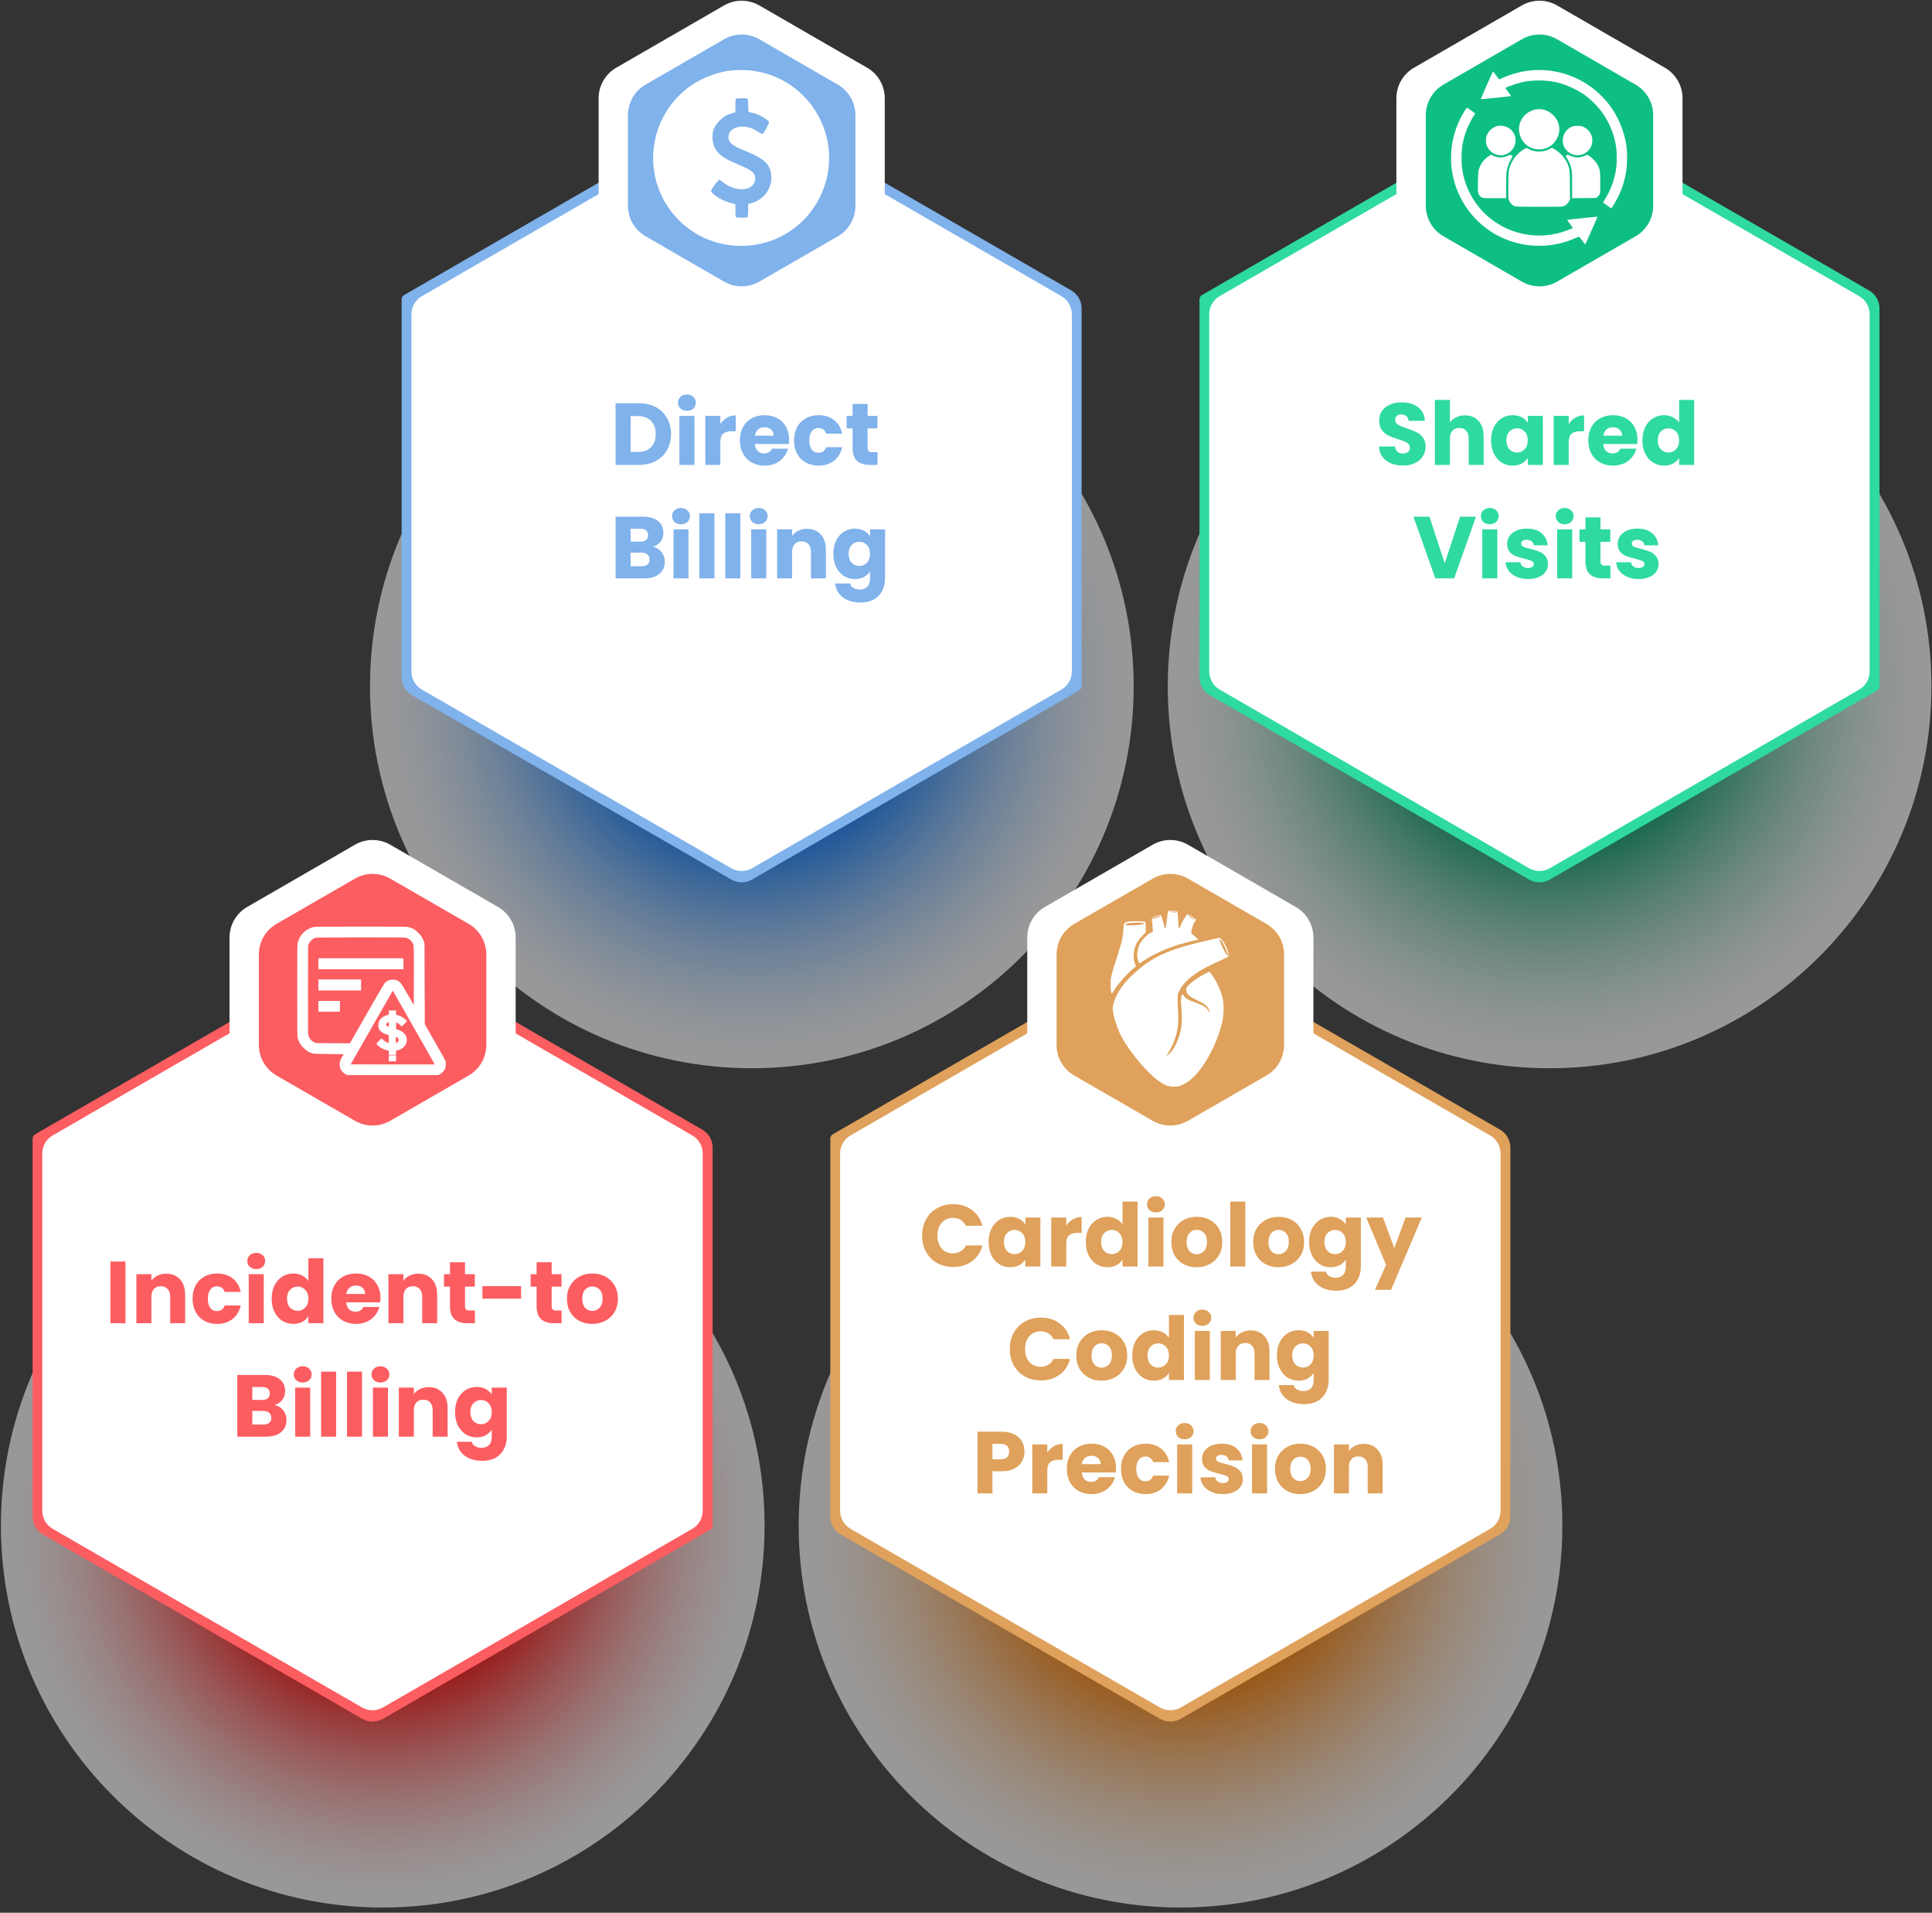
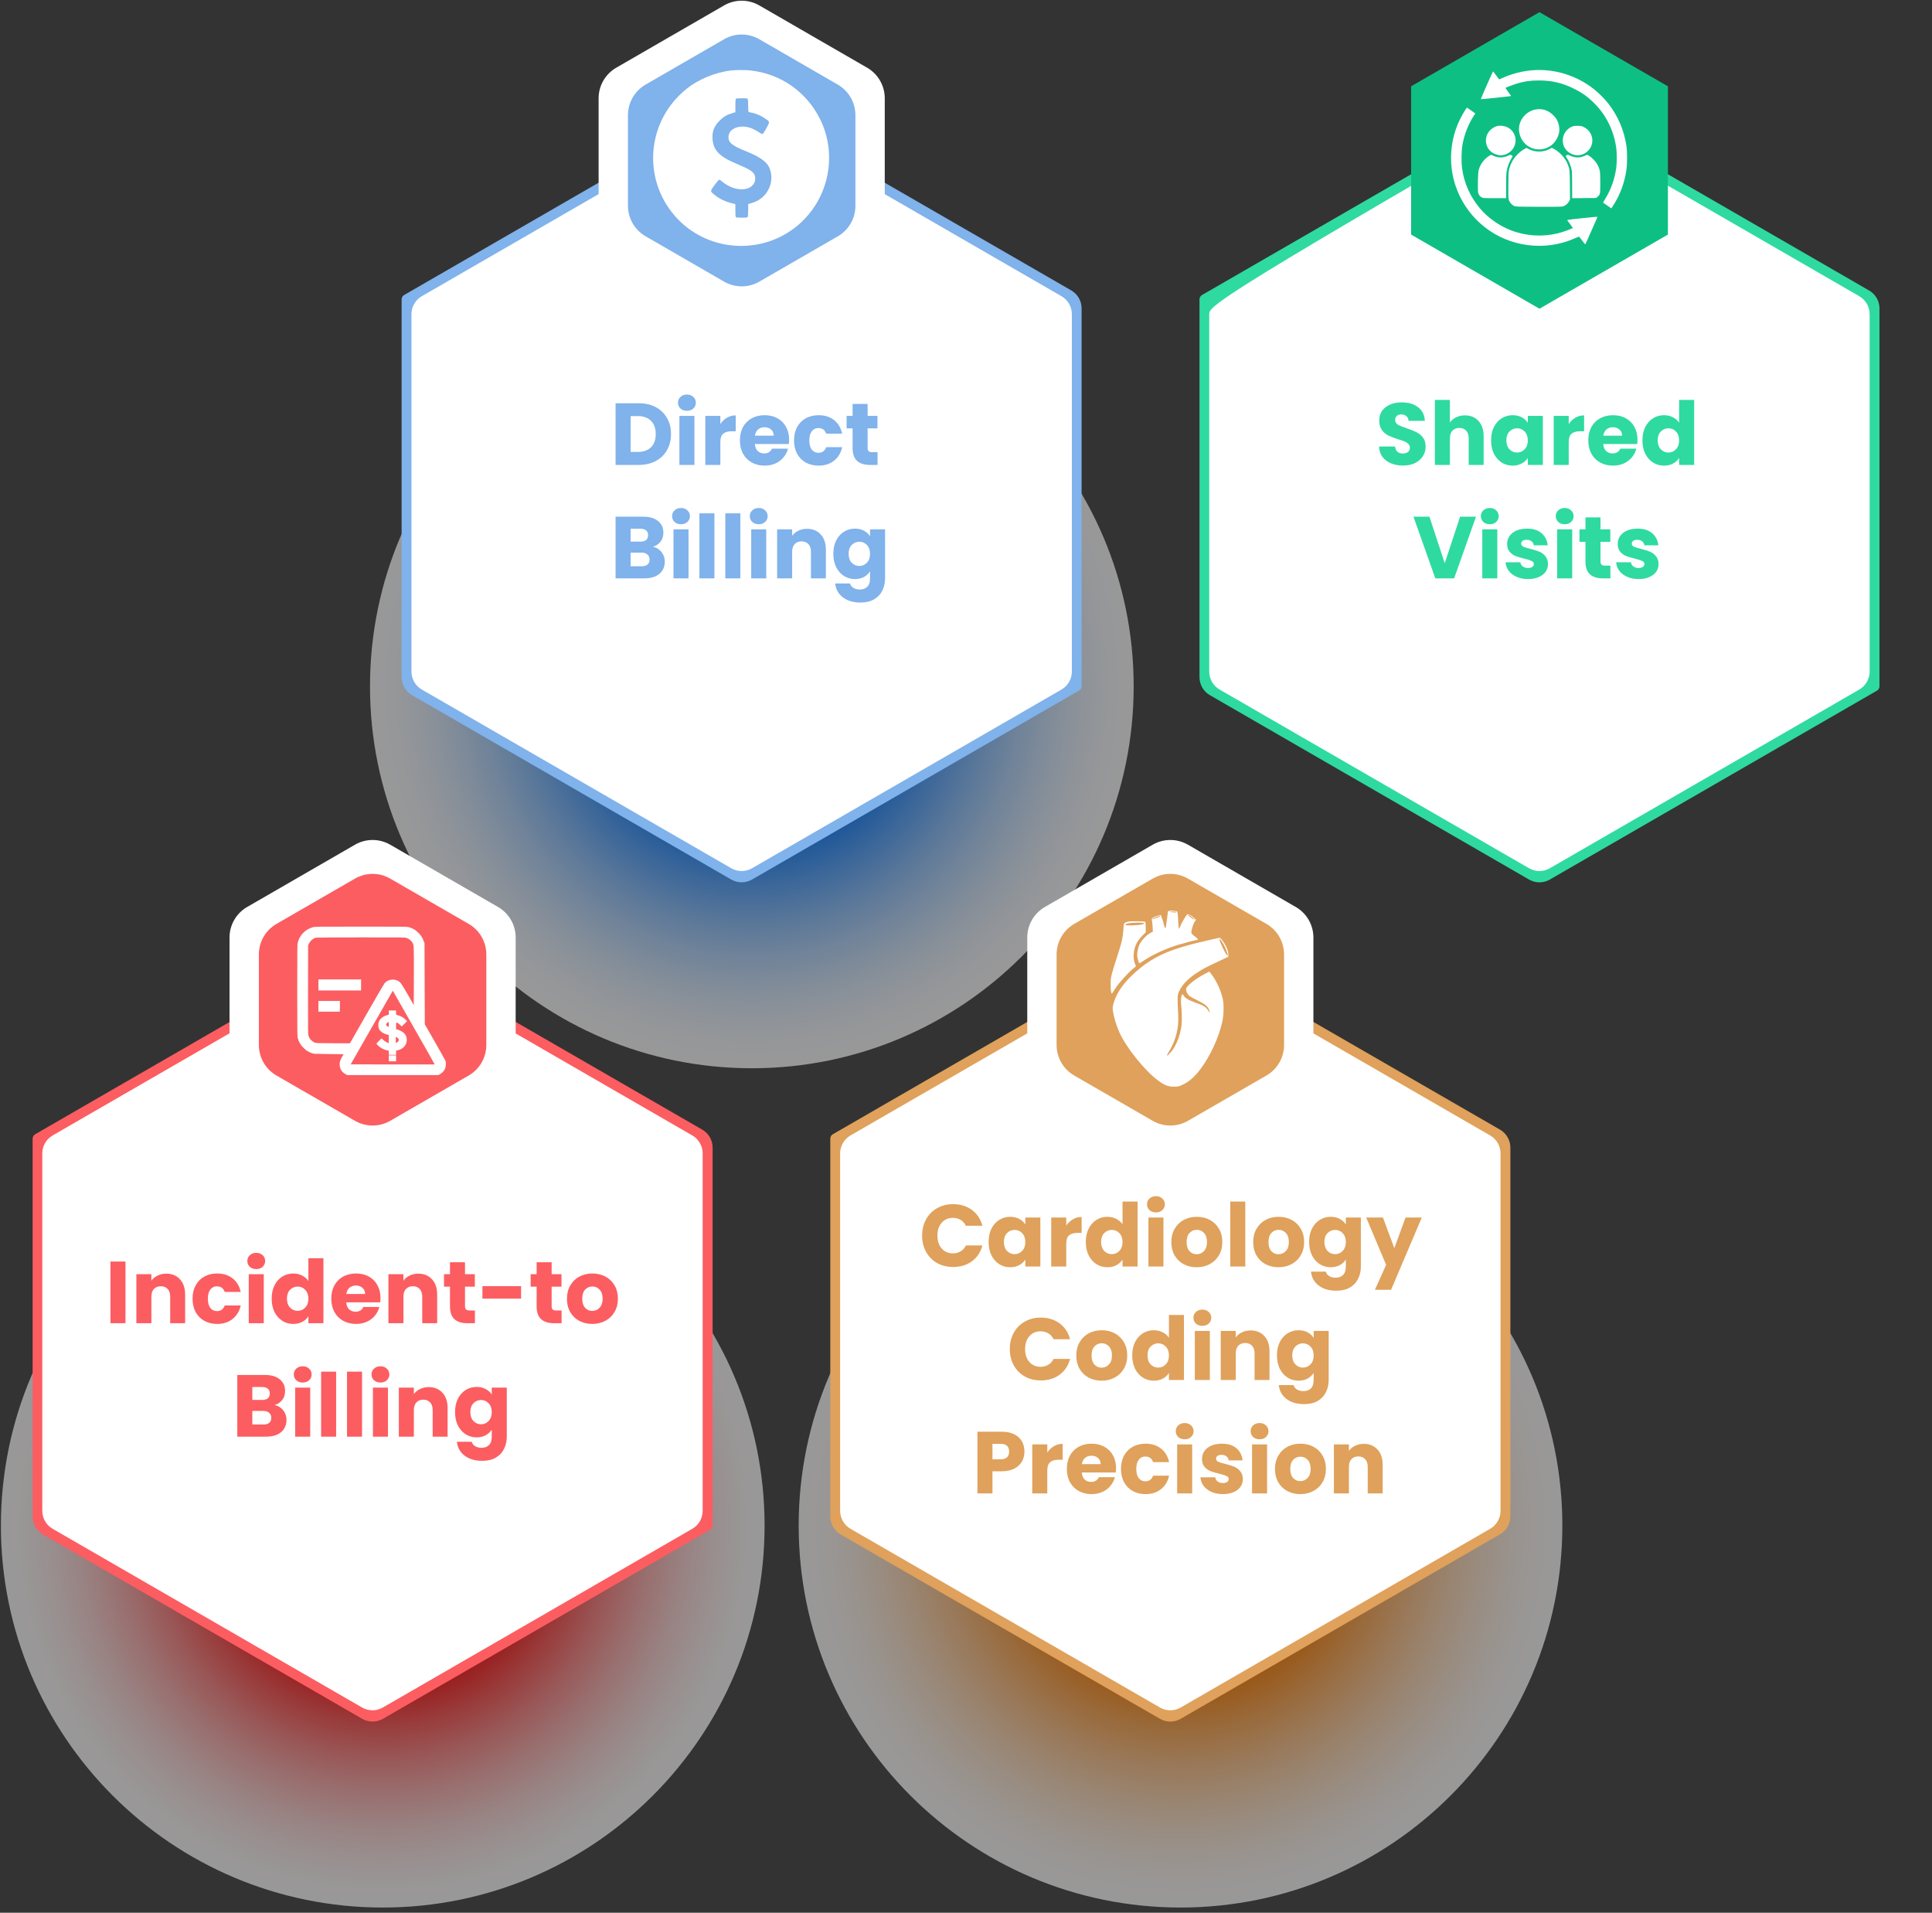
<svg xmlns="http://www.w3.org/2000/svg" width="494" height="489" viewBox="0 0 494 489" fill="none">
  <rect x="0" y="0" width="494" height="489" fill="#333333" stroke="none" />
  <path opacity="0.5" d="M192.241 273.098C246.161 273.098 289.872 229.387 289.872 175.467C289.872 121.547 246.161 77.836 192.241 77.836C138.32 77.836 94.609 121.547 94.609 175.467C94.609 229.387 138.32 273.098 192.241 273.098Z" fill="url(#paint0_radial_5745_34318)" />
  <path d="M272.662 176.999C274.302 176.052 275.313 174.302 275.313 172.408V79.573C275.313 77.679 274.302 75.929 272.662 74.981L192.288 28.577C190.647 27.63 188.626 27.63 186.986 28.577L106.612 74.981C104.971 75.929 103.961 77.679 103.961 79.573V172.408C103.961 174.302 104.971 176.052 106.612 176.999L186.986 223.403C188.626 224.35 190.647 224.35 192.288 223.403L272.662 176.999Z" fill="white" />
  <path d="M192.287 224.86C190.647 225.808 188.625 225.809 186.984 224.861L105.338 177.716C103.698 176.769 102.688 175.019 102.688 173.125V76.534C102.688 76.078 102.93 75.656 103.324 75.426L186.985 27.12C188.625 26.173 190.646 26.173 192.287 27.12L273.907 74.24C275.547 75.187 276.558 76.938 276.558 78.832V175.422C276.558 175.878 276.315 176.3 275.921 176.53L192.287 224.86ZM105.206 171.693C105.206 173.587 106.216 175.337 107.857 176.284L186.985 221.973C188.625 222.92 190.646 222.92 192.287 221.973L271.415 176.284C273.055 175.337 274.066 173.587 274.066 171.693V80.316C274.066 78.422 273.055 76.672 271.415 75.725L192.287 30.037C190.646 29.089 188.625 29.089 186.985 30.037L107.857 75.725C106.216 76.672 105.206 78.422 105.206 80.316V171.693Z" fill="#80B2EB" />
  <path d="M222.463 59.97V22.063L189.646 3.109L156.828 22.063V59.97L189.646 78.924L222.463 59.97Z" fill="#80B2EB" />
  <path d="M194.151 80.644C191.362 82.253 187.927 82.252 185.14 80.642L157.568 64.718C154.78 63.108 153.062 60.133 153.062 56.913V25.117C153.062 21.898 154.78 18.923 157.568 17.312L185.137 1.39C187.926 -0.22 191.363 -0.22 194.152 1.39L221.721 17.312C224.509 18.923 226.226 21.898 226.226 25.117V56.937C226.226 60.158 224.507 63.134 221.717 64.744L194.151 80.644ZM160.564 52.594C160.564 55.813 162.281 58.787 165.067 60.398L185.138 71.997C187.927 73.609 191.363 73.61 194.153 72.001L214.216 60.423C217.006 58.813 218.724 55.837 218.724 52.617V29.436C218.724 26.218 217.008 23.243 214.221 21.633L194.154 10.035C191.364 8.423 187.925 8.423 185.134 10.035L165.067 21.633C162.281 23.243 160.564 26.218 160.564 29.436V52.594Z" fill="white" />
  <g clip-path="url(#clip0_5745_34318)">
    <path d="M187.013 18.009C182.864 18.473 178.499 20.293 175.367 22.86C165.078 31.272 164.14 46.49 173.321 56.033C181.473 64.49 194.95 65.192 203.973 57.627C211.876 50.979 214.262 39.684 209.694 30.469C206.223 23.47 199.62 18.846 191.852 18.009C190.597 17.862 188.257 17.874 187.013 18.009ZM191.196 25.336C191.253 25.46 191.31 26.241 191.31 27.088C191.31 28.773 191.242 28.637 192.157 28.796C193.277 28.988 194.679 29.599 195.798 30.401C196.872 31.159 196.872 31.102 195.956 32.776C195.436 33.748 195.097 34.234 194.962 34.257C194.837 34.279 194.396 34.053 193.955 33.759C192.542 32.81 191.242 32.357 189.862 32.357C188.053 32.357 186.606 33.228 186.346 34.472C185.973 36.269 186.877 37.129 190.801 38.689C193.74 39.865 195.493 40.973 196.341 42.205C197.268 43.551 197.505 45.688 196.918 47.429C196.126 49.803 194.362 51.375 191.796 52.031L191.31 52.155V53.681C191.31 54.518 191.253 55.31 191.196 55.434C191.083 55.626 190.948 55.649 189.693 55.649C188.766 55.649 188.257 55.604 188.166 55.513C188.076 55.423 188.031 54.869 188.031 53.783V52.178L187.092 51.952C185.317 51.511 183.745 50.719 182.411 49.577C181.982 49.227 181.812 48.989 181.812 48.797C181.812 48.401 183.666 45.925 183.96 45.925C184.005 45.925 184.39 46.208 184.82 46.558C187.827 48.967 191.818 49.023 192.904 46.66C193.164 46.095 193.175 45.236 192.926 44.704C192.485 43.777 191.66 43.268 188.189 41.81C183.904 40.001 182.355 38.361 182.185 35.467C182.072 33.624 182.603 32.244 183.96 30.876C184.933 29.892 185.871 29.327 187.16 28.954L188.031 28.694V27.043C188.031 25.913 188.076 25.347 188.166 25.257C188.257 25.166 188.766 25.121 189.693 25.121C190.948 25.121 191.083 25.144 191.196 25.336Z" fill="white" />
  </g>
-   <path opacity="0.5" d="M396.225 273.098C450.145 273.098 493.856 229.387 493.856 175.467C493.856 121.547 450.145 77.836 396.225 77.836C342.305 77.836 298.594 121.547 298.594 175.467C298.594 229.387 342.305 273.098 396.225 273.098Z" fill="url(#paint1_radial_5745_34318)" />
  <path d="M479.331 175.469V76.512L393.629 27.047L307.953 76.512V175.469L393.629 224.934L479.331 175.469Z" fill="white" />
  <path d="M358.775 119.017C357.622 119.017 356.589 118.829 355.676 118.455C354.762 118.081 354.028 117.527 353.474 116.793C352.935 116.059 352.651 115.176 352.621 114.142H356.709C356.769 114.726 356.971 115.176 357.315 115.49C357.66 115.79 358.109 115.939 358.663 115.939C359.232 115.939 359.681 115.812 360.011 115.557C360.34 115.288 360.505 114.921 360.505 114.457C360.505 114.067 360.37 113.745 360.101 113.491C359.846 113.236 359.524 113.027 359.135 112.862C358.76 112.697 358.221 112.51 357.517 112.3C356.499 111.986 355.668 111.671 355.024 111.357C354.38 111.043 353.826 110.578 353.362 109.964C352.898 109.35 352.666 108.549 352.666 107.561C352.666 106.093 353.197 104.948 354.26 104.124C355.324 103.286 356.709 102.866 358.416 102.866C360.153 102.866 361.553 103.286 362.616 104.124C363.68 104.948 364.249 106.101 364.324 107.583H360.168C360.138 107.074 359.951 106.677 359.606 106.393C359.262 106.093 358.82 105.944 358.281 105.944C357.817 105.944 357.443 106.071 357.158 106.325C356.874 106.565 356.731 106.917 356.731 107.381C356.731 107.89 356.971 108.287 357.45 108.572C357.929 108.856 358.678 109.163 359.696 109.493C360.715 109.837 361.538 110.166 362.167 110.481C362.811 110.795 363.365 111.252 363.829 111.851C364.294 112.45 364.526 113.221 364.526 114.165C364.526 115.063 364.294 115.879 363.829 116.613C363.38 117.347 362.721 117.931 361.853 118.365C360.984 118.799 359.958 119.017 358.775 119.017ZM374.594 106.191C376.032 106.191 377.185 106.67 378.053 107.628C378.922 108.572 379.356 109.874 379.356 111.537V118.859H375.537V112.053C375.537 111.215 375.32 110.563 374.886 110.099C374.452 109.635 373.868 109.403 373.134 109.403C372.4 109.403 371.816 109.635 371.382 110.099C370.948 110.563 370.731 111.215 370.731 112.053V118.859H366.89V102.237H370.731V108.01C371.12 107.456 371.652 107.014 372.325 106.685C372.999 106.355 373.755 106.191 374.594 106.191ZM381.262 112.57C381.262 111.282 381.501 110.152 381.98 109.178C382.474 108.205 383.141 107.456 383.979 106.932C384.818 106.408 385.754 106.146 386.787 106.146C387.671 106.146 388.442 106.325 389.101 106.685C389.775 107.044 390.291 107.516 390.651 108.1V106.325H394.492V118.859H390.651V117.085C390.276 117.669 389.752 118.141 389.078 118.5C388.419 118.859 387.648 119.039 386.765 119.039C385.746 119.039 384.818 118.777 383.979 118.253C383.141 117.714 382.474 116.958 381.98 115.984C381.501 114.996 381.262 113.858 381.262 112.57ZM390.651 112.592C390.651 111.634 390.381 110.878 389.842 110.324C389.318 109.77 388.674 109.493 387.91 109.493C387.147 109.493 386.495 109.77 385.956 110.324C385.432 110.863 385.17 111.612 385.17 112.57C385.17 113.528 385.432 114.292 385.956 114.861C386.495 115.415 387.147 115.692 387.91 115.692C388.674 115.692 389.318 115.415 389.842 114.861C390.381 114.307 390.651 113.551 390.651 112.592ZM401.112 108.414C401.561 107.726 402.122 107.186 402.796 106.797C403.47 106.393 404.219 106.191 405.043 106.191V110.256H403.987C403.028 110.256 402.31 110.466 401.83 110.885C401.351 111.29 401.112 112.008 401.112 113.042V118.859H397.271V106.325H401.112V108.414ZM418.694 112.39C418.694 112.75 418.671 113.124 418.626 113.513H409.933C409.993 114.292 410.24 114.891 410.675 115.31C411.124 115.715 411.67 115.917 412.314 115.917C413.273 115.917 413.939 115.512 414.313 114.704H418.402C418.192 115.527 417.81 116.269 417.256 116.928C416.717 117.587 416.036 118.103 415.212 118.478C414.388 118.852 413.467 119.039 412.449 119.039C411.221 119.039 410.128 118.777 409.17 118.253C408.211 117.729 407.463 116.98 406.923 116.007C406.384 115.033 406.115 113.895 406.115 112.592C406.115 111.29 406.377 110.152 406.901 109.178C407.44 108.205 408.189 107.456 409.147 106.932C410.106 106.408 411.206 106.146 412.449 106.146C413.662 106.146 414.74 106.4 415.684 106.909C416.627 107.419 417.361 108.145 417.885 109.088C418.424 110.032 418.694 111.132 418.694 112.39ZM414.763 111.379C414.763 110.721 414.538 110.196 414.089 109.807C413.64 109.418 413.078 109.223 412.404 109.223C411.76 109.223 411.214 109.41 410.764 109.785C410.33 110.159 410.061 110.691 409.956 111.379H414.763ZM419.956 112.57C419.956 111.282 420.196 110.152 420.675 109.178C421.169 108.205 421.836 107.456 422.674 106.932C423.513 106.408 424.449 106.146 425.482 106.146C426.306 106.146 427.054 106.318 427.728 106.662C428.417 107.007 428.956 107.471 429.345 108.055V102.237H433.187V118.859H429.345V117.062C428.986 117.661 428.469 118.141 427.796 118.5C427.137 118.859 426.365 119.039 425.482 119.039C424.449 119.039 423.513 118.777 422.674 118.253C421.836 117.714 421.169 116.958 420.675 115.984C420.196 114.996 419.956 113.858 419.956 112.57ZM429.345 112.592C429.345 111.634 429.076 110.878 428.537 110.324C428.013 109.77 427.369 109.493 426.605 109.493C425.841 109.493 425.19 109.77 424.651 110.324C424.127 110.863 423.865 111.612 423.865 112.57C423.865 113.528 424.127 114.292 424.651 114.861C425.19 115.415 425.841 115.692 426.605 115.692C427.369 115.692 428.013 115.415 428.537 114.861C429.076 114.307 429.345 113.551 429.345 112.592ZM377.404 132.091L371.811 147.859H367.004L361.411 132.091H365.499L369.407 143.996L373.338 132.091H377.404ZM380.941 134.023C380.267 134.023 379.713 133.828 379.279 133.439C378.859 133.034 378.65 132.54 378.65 131.956C378.65 131.357 378.859 130.863 379.279 130.474C379.713 130.069 380.267 129.867 380.941 129.867C381.6 129.867 382.139 130.069 382.558 130.474C382.992 130.863 383.209 131.357 383.209 131.956C383.209 132.54 382.992 133.034 382.558 133.439C382.139 133.828 381.6 134.023 380.941 134.023ZM382.85 135.325V147.859H379.009V135.325H382.85ZM390.733 148.039C389.639 148.039 388.666 147.852 387.812 147.478C386.959 147.103 386.285 146.594 385.791 145.95C385.297 145.291 385.02 144.557 384.96 143.749H388.756C388.801 144.183 389.003 144.535 389.362 144.805C389.722 145.074 390.164 145.209 390.688 145.209C391.167 145.209 391.534 145.119 391.788 144.939C392.058 144.745 392.193 144.498 392.193 144.198C392.193 143.839 392.005 143.577 391.631 143.412C391.257 143.232 390.65 143.037 389.812 142.828C388.913 142.618 388.164 142.401 387.565 142.176C386.966 141.937 386.45 141.57 386.016 141.076C385.581 140.567 385.364 139.885 385.364 139.032C385.364 138.313 385.559 137.662 385.948 137.077C386.352 136.478 386.936 136.007 387.7 135.662C388.479 135.318 389.4 135.146 390.463 135.146C392.035 135.146 393.271 135.535 394.169 136.314C395.083 137.092 395.607 138.126 395.742 139.414H392.193C392.133 138.979 391.938 138.635 391.609 138.38C391.294 138.126 390.875 137.998 390.351 137.998C389.901 137.998 389.557 138.088 389.317 138.268C389.078 138.433 388.958 138.665 388.958 138.964C388.958 139.324 389.145 139.593 389.52 139.773C389.909 139.953 390.508 140.132 391.317 140.312C392.245 140.552 393.001 140.791 393.585 141.031C394.169 141.255 394.678 141.63 395.113 142.154C395.562 142.663 395.794 143.352 395.809 144.22C395.809 144.954 395.599 145.613 395.18 146.197C394.776 146.766 394.184 147.215 393.406 147.545C392.642 147.874 391.751 148.039 390.733 148.039ZM400.091 134.023C399.417 134.023 398.863 133.828 398.429 133.439C398.009 133.034 397.8 132.54 397.8 131.956C397.8 131.357 398.009 130.863 398.429 130.474C398.863 130.069 399.417 129.867 400.091 129.867C400.75 129.867 401.289 130.069 401.708 130.474C402.142 130.863 402.359 131.357 402.359 131.956C402.359 132.54 402.142 133.034 401.708 133.439C401.289 133.828 400.75 134.023 400.091 134.023ZM402 135.325V147.859H398.159V135.325H402ZM411.769 144.602V147.859H409.815C408.423 147.859 407.337 147.522 406.558 146.849C405.779 146.16 405.39 145.044 405.39 143.502V138.515H403.863V135.325H405.39V132.271H409.231V135.325H411.747V138.515H409.231V143.547C409.231 143.921 409.321 144.191 409.501 144.355C409.68 144.52 409.98 144.602 410.399 144.602H411.769ZM419.008 148.039C417.915 148.039 416.941 147.852 416.088 147.478C415.234 147.103 414.56 146.594 414.066 145.95C413.572 145.291 413.295 144.557 413.235 143.749H417.031C417.076 144.183 417.278 144.535 417.638 144.805C417.997 145.074 418.439 145.209 418.963 145.209C419.442 145.209 419.809 145.119 420.064 144.939C420.333 144.745 420.468 144.498 420.468 144.198C420.468 143.839 420.281 143.577 419.906 143.412C419.532 143.232 418.925 143.037 418.087 142.828C417.188 142.618 416.44 142.401 415.841 142.176C415.242 141.937 414.725 141.57 414.291 141.076C413.856 140.567 413.639 139.885 413.639 139.032C413.639 138.313 413.834 137.662 414.223 137.077C414.628 136.478 415.212 136.007 415.975 135.662C416.754 135.318 417.675 135.146 418.738 135.146C420.311 135.146 421.546 135.535 422.445 136.314C423.358 137.092 423.882 138.126 424.017 139.414H420.468C420.408 138.979 420.213 138.635 419.884 138.38C419.569 138.126 419.15 137.998 418.626 137.998C418.177 137.998 417.832 138.088 417.593 138.268C417.353 138.433 417.233 138.665 417.233 138.964C417.233 139.324 417.421 139.593 417.795 139.773C418.184 139.953 418.783 140.132 419.592 140.312C420.52 140.552 421.277 140.791 421.861 141.031C422.445 141.255 422.954 141.63 423.388 142.154C423.837 142.663 424.069 143.352 424.084 144.22C424.084 144.954 423.875 145.613 423.455 146.197C423.051 146.766 422.46 147.215 421.681 147.545C420.917 147.874 420.026 148.039 419.008 148.039Z" fill="#2EDAA0" />
-   <path d="M396.276 224.862C394.636 225.809 392.614 225.809 390.974 224.861L309.353 177.716C307.713 176.769 306.703 175.019 306.703 173.125V76.534C306.703 76.078 306.945 75.656 307.339 75.426L391 27.121C392.641 26.174 394.662 26.174 396.303 27.121L477.923 74.266C479.563 75.214 480.573 76.964 480.573 78.857V175.449C480.573 175.905 480.331 176.327 479.937 176.556L396.276 224.862ZM309.195 171.693C309.195 173.587 310.205 175.337 311.846 176.284L390.974 221.973C392.614 222.92 394.635 222.92 396.276 221.973L475.404 176.284C477.044 175.337 478.055 173.587 478.055 171.693V80.316C478.055 78.422 477.044 76.672 475.404 75.725L396.276 30.037C394.635 29.089 392.614 29.089 390.974 30.037L311.846 75.725C310.205 76.672 309.195 78.422 309.195 80.316V171.693Z" fill="#2EDAA0" />
+   <path d="M396.276 224.862C394.636 225.809 392.614 225.809 390.974 224.861L309.353 177.716C307.713 176.769 306.703 175.019 306.703 173.125V76.534C306.703 76.078 306.945 75.656 307.339 75.426L391 27.121C392.641 26.174 394.662 26.174 396.303 27.121L477.923 74.266C479.563 75.214 480.573 76.964 480.573 78.857V175.449C480.573 175.905 480.331 176.327 479.937 176.556L396.276 224.862ZM309.195 171.693C309.195 173.587 310.205 175.337 311.846 176.284L390.974 221.973C392.614 222.92 394.635 222.92 396.276 221.973L475.404 176.284C477.044 175.337 478.055 173.587 478.055 171.693V80.316C478.055 78.422 477.044 76.672 475.404 75.725L396.276 30.037C394.635 29.089 392.614 29.089 390.974 30.037C310.205 76.672 309.195 78.422 309.195 80.316V171.693Z" fill="#2EDAA0" />
  <path d="M426.474 59.97V22.063L393.63 3.109L360.812 22.063V59.97L393.63 78.924L426.474 59.97Z" fill="#0EBF84" />
  <g clip-path="url(#clip1_5745_34318)">
    <path d="M391.53 17.987C389.118 18.2 386.316 18.941 384.182 19.931C383.755 20.126 383.374 20.292 383.337 20.292C383.309 20.292 383.031 19.95 382.734 19.524C382.437 19.107 382.094 18.644 381.983 18.505L381.769 18.246L381.639 18.505C381.287 19.181 378.596 25.32 378.633 25.357C378.661 25.376 379.858 25.265 381.305 25.116C382.753 24.959 384.358 24.792 384.868 24.737C385.379 24.681 385.935 24.616 386.093 24.589L386.399 24.542L385.648 23.524C385.239 22.959 384.915 22.487 384.933 22.478C385.082 22.357 386.919 21.644 387.652 21.422C389.702 20.802 391.252 20.57 393.423 20.57C396.772 20.57 399.352 21.163 402.312 22.607C404.594 23.728 405.967 24.709 407.739 26.496C410.82 29.589 412.759 33.654 413.306 38.163C413.436 39.274 413.418 41.737 413.269 42.885C412.87 45.802 411.878 48.57 410.356 50.978C410.05 51.468 409.883 51.82 409.938 51.839C410.003 51.867 410.226 52.015 410.449 52.181C410.671 52.348 411.107 52.654 411.432 52.876L412.007 53.265L412.564 52.404C414.253 49.802 415.403 46.681 415.867 43.394C416.09 41.848 416.09 38.792 415.867 37.283C415.264 33.274 413.696 29.626 411.172 26.385C410.421 25.422 408.686 23.681 407.656 22.866C403.054 19.209 397.311 17.468 391.53 17.987Z" fill="white" />
    <path d="M374.869 27.811C374.257 28.626 373.311 30.394 372.726 31.793C370.889 36.255 370.527 41.191 371.696 45.848C372.912 50.663 375.658 54.904 379.583 58.024C386.022 63.144 395.04 64.293 402.593 60.959C403.103 60.737 403.586 60.533 403.66 60.515C403.762 60.478 404.031 60.783 404.541 61.487C404.94 62.042 405.302 62.487 405.33 62.468C405.367 62.45 405.646 61.857 405.961 61.154C408.067 56.413 408.485 55.45 408.448 55.413C408.401 55.367 401.294 56.107 400.951 56.2L400.7 56.265L401.452 57.265C401.86 57.82 402.176 58.274 402.157 58.292C401.647 58.598 399.54 59.348 398.344 59.644C394.391 60.617 390.141 60.348 386.328 58.876C383.294 57.7 380.436 55.681 378.395 53.255C375.881 50.265 374.313 46.718 373.83 42.894C373.617 41.246 373.672 38.496 373.951 36.959C374.424 34.33 375.454 31.728 376.873 29.533L377.217 29.005L376.734 28.644C376.465 28.45 375.983 28.116 375.667 27.904L375.092 27.515L374.869 27.811Z" fill="white" />
    <path d="M392.715 27.978C391.564 28.181 390.59 28.718 389.764 29.589C388.623 30.811 388.168 32.404 388.493 34.005C389.207 37.57 393.104 39.302 396.231 37.45C397.79 36.524 398.885 34.441 398.699 32.728C398.551 31.32 398.124 30.413 397.168 29.459C395.925 28.209 394.357 27.691 392.715 27.978Z" fill="white" />
    <path d="M382.583 32.292C382.351 32.366 381.924 32.579 381.646 32.774C378.816 34.69 379.66 38.931 383.01 39.607C383.576 39.727 383.836 39.737 384.281 39.653C387.315 39.126 388.577 35.551 386.508 33.32C385.589 32.32 383.919 31.885 382.583 32.292Z" fill="white" />
    <path d="M402.402 32.227C400.685 32.663 399.498 34.311 399.6 36.116C399.656 37.079 399.934 37.755 400.574 38.44C401.873 39.839 403.886 40.098 405.436 39.07C407.913 37.413 407.663 33.811 404.981 32.496C404.452 32.237 404.267 32.19 403.534 32.172C403.07 32.163 402.56 32.19 402.402 32.227Z" fill="white" />
    <path d="M389.861 38.061C389.165 38.441 388.831 38.691 388.126 39.366C387.068 40.366 386.326 41.635 385.918 43.116C385.732 43.802 385.714 44.116 385.677 47.209C385.649 50.116 385.658 50.635 385.797 51.079C385.974 51.718 386.54 52.366 387.143 52.644C387.551 52.839 387.699 52.839 393.303 52.866C397.089 52.885 399.214 52.857 399.52 52.792C400.179 52.654 400.838 52.135 401.181 51.496L401.441 50.996L401.413 47.283C401.376 43.302 401.366 43.265 400.838 41.941C400.197 40.366 398.722 38.765 397.182 37.987L396.783 37.783L396.384 38.015C394.742 38.968 392.459 38.996 390.798 38.07L390.325 37.811L389.861 38.061Z" fill="white" />
    <path d="M380.643 39.932C379.437 40.719 378.499 41.987 378.091 43.441C377.887 44.126 377.794 48.515 377.961 49.246C378.082 49.821 378.397 50.228 378.898 50.478C379.232 50.654 379.455 50.663 382.183 50.663H385.106V47.765C385.106 46.172 385.152 44.515 385.198 44.089C385.338 42.987 385.774 41.663 386.321 40.756C386.572 40.33 386.776 39.95 386.776 39.913C386.776 39.867 386.646 39.765 386.488 39.682C386.21 39.543 386.173 39.543 385.579 39.811C384.326 40.385 383.083 40.395 381.867 39.83C381.543 39.672 381.274 39.552 381.255 39.552C381.246 39.552 380.967 39.728 380.643 39.932Z" fill="white" />
    <path d="M400.58 39.7C400.432 39.774 400.32 39.857 400.32 39.885C400.32 39.913 400.441 40.107 400.589 40.32C401.192 41.2 401.694 42.459 401.888 43.57C401.953 43.885 401.99 45.514 401.99 47.394V50.672L405.043 50.644L408.096 50.616L408.457 50.329C409.163 49.774 409.181 49.653 409.181 46.727C409.172 43.774 409.116 43.357 408.485 42.153C408.058 41.329 407.112 40.32 406.333 39.848L405.822 39.551L405.229 39.82C404.338 40.237 403.484 40.348 402.594 40.172C402.195 40.089 401.675 39.913 401.424 39.783C400.905 39.514 400.914 39.514 400.58 39.7Z" fill="white" />
  </g>
-   <path d="M398.135 80.644C395.346 82.253 391.912 82.252 389.124 80.642L361.552 64.718C358.764 63.108 357.047 60.133 357.047 56.913V25.117C357.047 21.898 358.764 18.923 361.552 17.312L389.121 1.39C391.91 -0.22 395.347 -0.22 398.136 1.39L425.705 17.312C428.493 18.923 430.211 21.898 430.211 25.117V56.937C430.211 60.158 428.491 63.134 425.701 64.744L398.135 80.644ZM364.575 52.597C364.575 55.814 366.29 58.787 369.075 60.398L389.121 71.994C391.91 73.608 395.348 73.61 398.139 71.999L418.2 60.423C420.99 58.813 422.709 55.837 422.709 52.617V29.436C422.709 26.218 420.992 23.243 418.206 21.633L398.141 10.037C395.349 8.423 391.909 8.424 389.118 10.038L369.075 21.632C366.29 23.243 364.575 26.217 364.575 29.434V52.597Z" fill="white" />
  <path opacity="0.5" d="M97.866 487.659C151.786 487.659 195.497 443.948 195.497 390.028C195.497 336.107 151.786 292.396 97.866 292.396C43.945 292.396 0.234 336.107 0.234 390.028C0.234 443.948 43.945 487.659 97.866 487.659Z" fill="url(#paint2_radial_5745_34318)" />
  <path d="M180.941 390.027V291.071L95.265 241.605L9.562 291.071V390.027L95.265 439.492L180.941 390.027Z" fill="white" />
  <path d="M32.084 322.515V338.283H28.242V322.515H32.084ZM42.504 325.614C43.972 325.614 45.14 326.094 46.008 327.052C46.892 327.995 47.334 329.298 47.334 330.961V338.283H43.515V331.477C43.515 330.639 43.298 329.987 42.864 329.523C42.429 329.059 41.845 328.827 41.112 328.827C40.378 328.827 39.794 329.059 39.359 329.523C38.925 329.987 38.708 330.639 38.708 331.477V338.283H34.867V325.749H38.708V327.411C39.097 326.857 39.622 326.423 40.281 326.109C40.939 325.779 41.681 325.614 42.504 325.614ZM49.239 332.016C49.239 330.713 49.501 329.575 50.025 328.602C50.564 327.629 51.306 326.88 52.249 326.356C53.207 325.832 54.301 325.57 55.529 325.57C57.101 325.57 58.411 325.981 59.459 326.805C60.523 327.629 61.219 328.789 61.548 330.287H57.46C57.116 329.328 56.45 328.849 55.461 328.849C54.757 328.849 54.196 329.126 53.776 329.68C53.357 330.219 53.148 330.998 53.148 332.016C53.148 333.035 53.357 333.821 53.776 334.375C54.196 334.914 54.757 335.183 55.461 335.183C56.45 335.183 57.116 334.704 57.46 333.746H61.548C61.219 335.213 60.523 336.366 59.459 337.205C58.396 338.044 57.086 338.463 55.529 338.463C54.301 338.463 53.207 338.201 52.249 337.677C51.306 337.153 50.564 336.404 50.025 335.43C49.501 334.457 49.239 333.319 49.239 332.016ZM65.535 324.446C64.861 324.446 64.307 324.252 63.873 323.862C63.453 323.458 63.244 322.964 63.244 322.38C63.244 321.781 63.453 321.287 63.873 320.897C64.307 320.493 64.861 320.291 65.535 320.291C66.194 320.291 66.733 320.493 67.152 320.897C67.586 321.287 67.803 321.781 67.803 322.38C67.803 322.964 67.586 323.458 67.152 323.862C66.733 324.252 66.194 324.446 65.535 324.446ZM67.444 325.749V338.283H63.603V325.749H67.444ZM69.464 331.994C69.464 330.706 69.704 329.575 70.183 328.602C70.677 327.629 71.343 326.88 72.182 326.356C73.02 325.832 73.956 325.57 74.99 325.57C75.813 325.57 76.562 325.742 77.236 326.086C77.925 326.431 78.464 326.895 78.853 327.479V321.661H82.694V338.283H78.853V336.486C78.494 337.085 77.977 337.564 77.303 337.924C76.644 338.283 75.873 338.463 74.99 338.463C73.956 338.463 73.02 338.201 72.182 337.677C71.343 337.138 70.677 336.381 70.183 335.408C69.704 334.42 69.464 333.282 69.464 331.994ZM78.853 332.016C78.853 331.058 78.584 330.302 78.044 329.748C77.52 329.193 76.876 328.916 76.113 328.916C75.349 328.916 74.698 329.193 74.159 329.748C73.634 330.287 73.372 331.035 73.372 331.994C73.372 332.952 73.634 333.716 74.159 334.285C74.698 334.839 75.349 335.116 76.113 335.116C76.876 335.116 77.52 334.839 78.044 334.285C78.584 333.731 78.853 332.975 78.853 332.016ZM97.288 331.814C97.288 332.173 97.266 332.548 97.221 332.937H88.528C88.588 333.716 88.835 334.315 89.269 334.734C89.718 335.138 90.265 335.341 90.909 335.341C91.867 335.341 92.534 334.936 92.908 334.128H96.996C96.787 334.951 96.405 335.693 95.85 336.351C95.311 337.01 94.63 337.527 93.806 337.901C92.983 338.276 92.062 338.463 91.044 338.463C89.816 338.463 88.722 338.201 87.764 337.677C86.806 337.153 86.057 336.404 85.518 335.43C84.979 334.457 84.709 333.319 84.709 332.016C84.709 330.713 84.971 329.575 85.495 328.602C86.034 327.629 86.783 326.88 87.742 326.356C88.7 325.832 89.801 325.57 91.044 325.57C92.257 325.57 93.335 325.824 94.278 326.333C95.222 326.842 95.955 327.569 96.48 328.512C97.019 329.456 97.288 330.556 97.288 331.814ZM93.357 330.803C93.357 330.144 93.133 329.62 92.683 329.231C92.234 328.842 91.673 328.647 90.999 328.647C90.355 328.647 89.808 328.834 89.359 329.208C88.925 329.583 88.655 330.114 88.55 330.803H93.357ZM106.952 325.614C108.419 325.614 109.587 326.094 110.456 327.052C111.339 327.995 111.781 329.298 111.781 330.961V338.283H107.962V331.477C107.962 330.639 107.745 329.987 107.311 329.523C106.877 329.059 106.293 328.827 105.559 328.827C104.825 328.827 104.241 329.059 103.807 329.523C103.373 329.987 103.156 330.639 103.156 331.477V338.283H99.314V325.749H103.156V327.411C103.545 326.857 104.069 326.423 104.728 326.109C105.387 325.779 106.128 325.614 106.952 325.614ZM121.436 335.026V338.283H119.482C118.089 338.283 117.003 337.946 116.225 337.272C115.446 336.584 115.057 335.468 115.057 333.926V328.939H113.529V325.749H115.057V322.694H118.898V325.749H121.413V328.939H118.898V333.97C118.898 334.345 118.988 334.614 119.167 334.779C119.347 334.944 119.646 335.026 120.066 335.026H121.436ZM133.234 328.804V331.994H123.351V328.804H133.234ZM143.591 335.026V338.283H141.637C140.244 338.283 139.159 337.946 138.38 337.272C137.601 336.584 137.212 335.468 137.212 333.926V328.939H135.684V325.749H137.212V322.694H141.053V325.749H143.569V328.939H141.053V333.97C141.053 334.345 141.143 334.614 141.322 334.779C141.502 334.944 141.802 335.026 142.221 335.026H143.591ZM151.436 338.463C150.208 338.463 149.1 338.201 148.112 337.677C147.138 337.153 146.367 336.404 145.798 335.43C145.244 334.457 144.967 333.319 144.967 332.016C144.967 330.728 145.251 329.598 145.82 328.624C146.39 327.636 147.168 326.88 148.157 326.356C149.145 325.832 150.253 325.57 151.481 325.57C152.709 325.57 153.817 325.832 154.805 326.356C155.794 326.88 156.572 327.636 157.141 328.624C157.711 329.598 157.995 330.728 157.995 332.016C157.995 333.304 157.703 334.442 157.119 335.43C156.55 336.404 155.764 337.153 154.76 337.677C153.772 338.201 152.664 338.463 151.436 338.463ZM151.436 335.138C152.17 335.138 152.791 334.869 153.3 334.33C153.825 333.791 154.087 333.02 154.087 332.016C154.087 331.013 153.832 330.242 153.323 329.703C152.829 329.164 152.215 328.894 151.481 328.894C150.732 328.894 150.111 329.164 149.617 329.703C149.122 330.227 148.875 330.998 148.875 332.016C148.875 333.02 149.115 333.791 149.594 334.33C150.088 334.869 150.702 335.138 151.436 335.138ZM70.221 359.197C71.135 359.391 71.868 359.848 72.422 360.567C72.976 361.271 73.253 362.079 73.253 362.993C73.253 364.311 72.789 365.359 71.861 366.138C70.947 366.901 69.667 367.283 68.02 367.283H60.675V351.515H67.773C69.375 351.515 70.625 351.882 71.524 352.615C72.437 353.349 72.894 354.345 72.894 355.603C72.894 356.531 72.647 357.302 72.153 357.916C71.674 358.53 71.03 358.957 70.221 359.197ZM64.516 357.894H67.031C67.66 357.894 68.139 357.759 68.469 357.49C68.813 357.205 68.986 356.793 68.986 356.254C68.986 355.715 68.813 355.303 68.469 355.019C68.139 354.734 67.66 354.592 67.031 354.592H64.516V357.894ZM67.346 364.183C67.99 364.183 68.484 364.041 68.828 363.757C69.188 363.457 69.368 363.03 69.368 362.476C69.368 361.922 69.18 361.488 68.806 361.173C68.447 360.859 67.945 360.702 67.301 360.702H64.516V364.183H67.346ZM77.413 353.446C76.739 353.446 76.185 353.252 75.751 352.862C75.332 352.458 75.122 351.964 75.122 351.38C75.122 350.781 75.332 350.287 75.751 349.897C76.185 349.493 76.739 349.291 77.413 349.291C78.072 349.291 78.611 349.493 79.03 349.897C79.465 350.287 79.682 350.781 79.682 351.38C79.682 351.964 79.465 352.458 79.03 352.862C78.611 353.252 78.072 353.446 77.413 353.446ZM79.322 354.749V367.283H75.481V354.749H79.322ZM85.947 350.661V367.283H82.106V350.661H85.947ZM92.572 350.661V367.283H88.731V350.661H92.572ZM97.287 353.446C96.613 353.446 96.059 353.252 95.625 352.862C95.205 352.458 94.996 351.964 94.996 351.38C94.996 350.781 95.205 350.287 95.625 349.897C96.059 349.493 96.613 349.291 97.287 349.291C97.946 349.291 98.485 349.493 98.904 349.897C99.338 350.287 99.555 350.781 99.555 351.38C99.555 351.964 99.338 352.458 98.904 352.862C98.485 353.252 97.946 353.446 97.287 353.446ZM99.196 354.749V367.283H95.355V354.749H99.196ZM109.617 354.614C111.084 354.614 112.252 355.094 113.121 356.052C114.004 356.995 114.446 358.298 114.446 359.961V367.283H110.628V360.477C110.628 359.639 110.411 358.987 109.976 358.523C109.542 358.059 108.958 357.827 108.224 357.827C107.49 357.827 106.906 358.059 106.472 358.523C106.038 358.987 105.821 359.639 105.821 360.477V367.283H101.98V354.749H105.821V356.411C106.21 355.857 106.734 355.423 107.393 355.109C108.052 354.779 108.793 354.614 109.617 354.614ZM121.877 354.57C122.761 354.57 123.532 354.749 124.191 355.109C124.865 355.468 125.381 355.94 125.741 356.524V354.749H129.582V367.261C129.582 368.414 129.35 369.455 128.886 370.383C128.436 371.326 127.74 372.075 126.797 372.629C125.868 373.183 124.708 373.46 123.315 373.46C121.458 373.46 119.953 373.019 118.8 372.135C117.647 371.267 116.988 370.083 116.823 368.586H120.619C120.739 369.065 121.024 369.44 121.473 369.709C121.922 369.994 122.476 370.136 123.135 370.136C123.929 370.136 124.558 369.904 125.022 369.44C125.501 368.99 125.741 368.264 125.741 367.261V365.486C125.367 366.07 124.85 366.549 124.191 366.924C123.532 367.283 122.761 367.463 121.877 367.463C120.844 367.463 119.908 367.201 119.07 366.677C118.231 366.138 117.565 365.381 117.07 364.408C116.591 363.42 116.352 362.282 116.352 360.994C116.352 359.706 116.591 358.575 117.07 357.602C117.565 356.629 118.231 355.88 119.07 355.356C119.908 354.832 120.844 354.57 121.877 354.57ZM125.741 361.016C125.741 360.058 125.471 359.302 124.932 358.748C124.408 358.193 123.764 357.916 123 357.916C122.237 357.916 121.585 358.193 121.046 358.748C120.522 359.287 120.26 360.035 120.26 360.994C120.26 361.952 120.522 362.716 121.046 363.285C121.585 363.839 122.237 364.116 123 364.116C123.764 364.116 124.408 363.839 124.932 363.285C125.471 362.731 125.741 361.975 125.741 361.016Z" fill="#FC5D61" />
  <path d="M97.917 439.416C96.276 440.363 94.255 440.364 92.614 439.417L10.995 392.297C9.354 391.35 8.344 389.6 8.344 387.705V291.088C8.344 290.632 8.586 290.211 8.98 289.981L92.641 241.675C94.281 240.728 96.303 240.728 97.943 241.675L179.563 288.795C181.203 289.742 182.214 291.492 182.214 293.386V389.977C182.214 390.433 181.972 390.855 181.578 391.085L97.917 439.416ZM10.809 386.248C10.809 388.142 11.819 389.892 13.46 390.839L92.588 436.527C94.228 437.474 96.25 437.474 97.89 436.527L177.018 390.839C178.659 389.892 179.669 388.142 179.669 386.248V294.871C179.669 292.977 178.659 291.226 177.018 290.279L97.89 244.591C96.25 243.644 94.228 243.644 92.588 244.591L13.46 290.279C11.819 291.226 10.809 292.977 10.809 294.871V386.248Z" fill="#FC5D61" />
  <path d="M128.088 274.529V236.622L95.271 217.668L62.453 236.622V274.529L95.271 293.483L128.088 274.529Z" fill="#FC5D61" />
  <g clip-path="url(#clip2_5745_34318)">
    <path d="M80.037 237.035C78.093 237.54 76.572 239.098 76.111 241.058C76.015 241.459 76 243.106 76 253.185C76 264.541 76.007 264.86 76.148 265.416C76.393 266.374 76.824 267.109 77.596 267.873C78.301 268.578 78.835 268.92 79.785 269.254C80.26 269.424 80.334 269.424 84.06 269.469L87.853 269.506L87.452 270.211C86.932 271.124 86.806 271.562 86.851 272.282C86.91 273.298 87.43 274.107 88.335 274.597L88.803 274.85H100.418H112.033L112.389 274.686C112.879 274.456 113.488 273.855 113.74 273.35C114.007 272.801 114.089 271.762 113.904 271.213C113.837 271.027 112.62 268.845 111.202 266.366L108.619 261.861L108.582 251.508L108.545 241.154L108.374 240.672C108.025 239.714 107.691 239.18 106.986 238.475C106.222 237.711 105.495 237.28 104.53 237.035C103.973 236.894 103.661 236.887 92.261 236.894C81.084 236.894 80.542 236.902 80.037 237.035ZM103.914 239.781C104.515 239.974 105.02 240.345 105.354 240.843C105.858 241.6 105.836 241.31 105.821 249.534L105.799 256.948L104.277 254.284C102.652 251.419 102.37 251.04 101.65 250.699C100.5 250.164 99.06 250.469 98.303 251.411C98.139 251.612 96.084 255.137 93.738 259.249L89.471 266.723L85.166 266.7C81.106 266.686 80.839 266.678 80.527 266.545C79.674 266.181 79.147 265.617 78.894 264.793C78.746 264.318 78.746 264.162 78.761 252.992L78.783 241.674L78.984 241.251C79.325 240.523 80.075 239.885 80.802 239.714C80.958 239.677 86.049 239.648 92.261 239.64C103.261 239.633 103.454 239.633 103.914 239.781ZM111.157 272.118C111.143 272.126 106.304 272.133 100.396 272.126L89.664 272.104L94.859 263.012C97.716 258.009 100.143 253.771 100.247 253.601L100.433 253.274L105.806 262.685C108.76 267.858 111.172 272.104 111.157 272.118Z" fill="white" />
-     <path d="M81.414 246.388V247.798H92.287H103.16V246.388V244.978H92.287H81.414V246.388Z" fill="white" />
    <path d="M81.414 251.804V253.214H86.869H92.324V251.804V250.394H86.869H81.414V251.804Z" fill="white" />
    <path d="M81.414 257.261V258.634H84.16H86.906V257.261V255.888H84.16H81.414V257.261Z" fill="white" />
    <path d="M99.422 270.569V271.325H100.35H101.277V270.569V269.813H100.35H99.422V270.569Z" fill="white" />
    <path d="M99.419 258.878V259.421L99.062 259.503C98.168 259.709 97.35 260.287 96.979 260.96C96.718 261.434 96.656 262.314 96.842 262.864C97.076 263.585 97.845 264.169 98.959 264.485L99.419 264.623V265.633C99.419 266.437 99.398 266.65 99.33 266.65C99.124 266.65 98.395 266.217 97.99 265.853L97.55 265.461L96.904 266.107C96.546 266.458 96.258 266.788 96.258 266.829C96.258 266.987 97.199 267.791 97.667 268.038C98.175 268.299 98.979 268.574 99.254 268.574C99.412 268.574 99.419 268.588 99.419 269.124V269.674H100.347H101.274V269.138V268.609L101.673 268.512C103.185 268.169 104.106 267.028 104.003 265.633C103.955 264.987 103.728 264.513 103.26 264.073C102.91 263.743 102.161 263.351 101.591 263.2L101.274 263.118V262.273C101.274 261.558 101.288 261.427 101.378 261.427C101.584 261.427 101.927 261.647 102.326 262.032L102.718 262.417L103.412 261.737L104.099 261.049L103.625 260.603C102.999 260.012 102.34 259.668 101.467 259.476C101.274 259.434 101.274 259.428 101.274 258.885V258.335H100.347H99.419V258.878ZM99.419 261.908C99.419 262.245 99.398 262.527 99.371 262.527C99.337 262.527 99.192 262.458 99.041 262.369C98.746 262.204 98.656 261.97 98.8 261.702C98.876 261.565 99.254 261.29 99.371 261.29C99.398 261.29 99.419 261.565 99.419 261.908ZM101.81 265.434C101.989 265.606 102.017 265.99 101.852 266.224C101.797 266.306 101.625 266.437 101.474 266.513L101.206 266.65V265.86V265.063L101.433 265.179C101.549 265.241 101.721 265.358 101.81 265.434Z" fill="white" />
  </g>
  <path d="M99.775 295.205C96.987 296.813 93.552 296.812 90.765 295.202L63.193 279.279C60.405 277.669 58.688 274.694 58.688 271.474V239.678C58.688 236.458 60.405 233.483 63.193 231.873L90.762 215.951C93.551 214.34 96.988 214.34 99.777 215.951L127.346 231.873C130.134 233.483 131.851 236.458 131.851 239.678V271.497C131.851 274.719 130.132 277.695 127.342 279.304L99.775 295.205ZM66.189 267.151C66.189 270.372 67.908 273.348 70.698 274.957L90.765 286.537C93.552 288.145 96.986 288.145 99.774 286.537L119.841 274.957C122.631 273.348 124.349 270.372 124.349 267.151V244.001C124.349 240.78 122.631 237.804 119.841 236.194L99.774 224.615C96.986 223.007 93.552 223.007 90.765 224.615L70.698 236.194C67.908 237.804 66.189 240.78 66.189 244.001V267.151Z" fill="white" />
  <path opacity="0.5" d="M301.85 487.659C355.77 487.659 399.481 443.948 399.481 390.028C399.481 336.107 355.77 292.396 301.85 292.396C247.93 292.396 204.219 336.107 204.219 390.028C204.219 443.948 247.93 487.659 301.85 487.659Z" fill="url(#paint3_radial_5745_34318)" />
  <path d="M384.914 390.027V291.071L299.238 241.605L213.562 291.071V390.027L299.238 439.492L384.914 390.027Z" fill="white" />
  <path d="M235.783 315.886C235.783 314.329 236.12 312.944 236.794 311.731C237.468 310.503 238.404 309.552 239.602 308.878C240.815 308.189 242.185 307.845 243.712 307.845C245.584 307.845 247.186 308.339 248.519 309.327C249.852 310.316 250.743 311.663 251.192 313.37H246.969C246.655 312.712 246.206 312.21 245.622 311.866C245.053 311.521 244.401 311.349 243.667 311.349C242.484 311.349 241.526 311.761 240.792 312.584C240.058 313.408 239.692 314.509 239.692 315.886C239.692 317.264 240.058 318.365 240.792 319.188C241.526 320.012 242.484 320.424 243.667 320.424C244.401 320.424 245.053 320.251 245.622 319.907C246.206 319.563 246.655 319.061 246.969 318.402H251.192C250.743 320.109 249.852 321.457 248.519 322.445C247.186 323.419 245.584 323.905 243.712 323.905C242.185 323.905 240.815 323.568 239.602 322.894C238.404 322.206 237.468 321.255 236.794 320.042C236.12 318.829 235.783 317.444 235.783 315.886ZM252.781 317.504C252.781 316.216 253.02 315.085 253.5 314.112C253.994 313.138 254.66 312.39 255.499 311.866C256.337 311.341 257.273 311.079 258.306 311.079C259.19 311.079 259.961 311.259 260.62 311.618C261.294 311.978 261.811 312.45 262.17 313.034V311.259H266.011V323.793H262.17V322.018C261.796 322.602 261.271 323.074 260.598 323.434C259.939 323.793 259.168 323.973 258.284 323.973C257.266 323.973 256.337 323.711 255.499 323.186C254.66 322.647 253.994 321.891 253.5 320.918C253.02 319.929 252.781 318.791 252.781 317.504ZM262.17 317.526C262.17 316.568 261.9 315.811 261.361 315.257C260.837 314.703 260.193 314.426 259.43 314.426C258.666 314.426 258.014 314.703 257.475 315.257C256.951 315.796 256.689 316.545 256.689 317.504C256.689 318.462 256.951 319.226 257.475 319.795C258.014 320.349 258.666 320.626 259.43 320.626C260.193 320.626 260.837 320.349 261.361 319.795C261.9 319.241 262.17 318.484 262.17 317.526ZM272.631 313.348C273.08 312.659 273.642 312.12 274.316 311.731C274.989 311.326 275.738 311.124 276.562 311.124V315.19H275.506C274.548 315.19 273.829 315.4 273.35 315.819C272.87 316.223 272.631 316.942 272.631 317.975V323.793H268.79V311.259H272.631V313.348ZM277.634 317.504C277.634 316.216 277.874 315.085 278.353 314.112C278.847 313.138 279.513 312.39 280.352 311.866C281.191 311.341 282.126 311.079 283.16 311.079C283.983 311.079 284.732 311.252 285.406 311.596C286.095 311.94 286.634 312.405 287.023 312.989V307.171H290.864V323.793H287.023V321.996C286.664 322.595 286.147 323.074 285.473 323.434C284.814 323.793 284.043 323.973 283.16 323.973C282.126 323.973 281.191 323.711 280.352 323.186C279.513 322.647 278.847 321.891 278.353 320.918C277.874 319.929 277.634 318.791 277.634 317.504ZM287.023 317.526C287.023 316.568 286.754 315.811 286.215 315.257C285.69 314.703 285.047 314.426 284.283 314.426C283.519 314.426 282.868 314.703 282.329 315.257C281.804 315.796 281.542 316.545 281.542 317.504C281.542 318.462 281.804 319.226 282.329 319.795C282.868 320.349 283.519 320.626 284.283 320.626C285.047 320.626 285.69 320.349 286.215 319.795C286.754 319.241 287.023 318.484 287.023 317.526ZM295.575 309.956C294.901 309.956 294.347 309.762 293.913 309.372C293.493 308.968 293.284 308.474 293.284 307.89C293.284 307.291 293.493 306.797 293.913 306.407C294.347 306.003 294.901 305.801 295.575 305.801C296.234 305.801 296.773 306.003 297.192 306.407C297.626 306.797 297.844 307.291 297.844 307.89C297.844 308.474 297.626 308.968 297.192 309.372C296.773 309.762 296.234 309.956 295.575 309.956ZM297.484 311.259V323.793H293.643V311.259H297.484ZM305.973 323.973C304.745 323.973 303.637 323.711 302.649 323.186C301.675 322.662 300.904 321.914 300.335 320.94C299.781 319.967 299.504 318.829 299.504 317.526C299.504 316.238 299.789 315.108 300.358 314.134C300.927 313.146 301.705 312.39 302.694 311.866C303.682 311.341 304.79 311.079 306.018 311.079C307.246 311.079 308.354 311.341 309.342 311.866C310.331 312.39 311.11 313.146 311.679 314.134C312.248 315.108 312.532 316.238 312.532 317.526C312.532 318.814 312.24 319.952 311.656 320.94C311.087 321.914 310.301 322.662 309.298 323.186C308.309 323.711 307.201 323.973 305.973 323.973ZM305.973 320.648C306.707 320.648 307.328 320.379 307.838 319.84C308.362 319.301 308.624 318.529 308.624 317.526C308.624 316.523 308.369 315.751 307.86 315.212C307.366 314.673 306.752 314.404 306.018 314.404C305.269 314.404 304.648 314.673 304.154 315.212C303.66 315.737 303.412 316.508 303.412 317.526C303.412 318.529 303.652 319.301 304.131 319.84C304.625 320.379 305.239 320.648 305.973 320.648ZM318.411 307.171V323.793H314.57V307.171H318.411ZM326.9 323.973C325.672 323.973 324.564 323.711 323.575 323.186C322.602 322.662 321.831 321.914 321.262 320.94C320.708 319.967 320.431 318.829 320.431 317.526C320.431 316.238 320.715 315.108 321.284 314.134C321.853 313.146 322.632 312.39 323.62 311.866C324.609 311.341 325.717 311.079 326.945 311.079C328.173 311.079 329.281 311.341 330.269 311.866C331.258 312.39 332.036 313.146 332.605 314.134C333.174 315.108 333.459 316.238 333.459 317.526C333.459 318.814 333.167 319.952 332.583 320.94C332.014 321.914 331.228 322.662 330.224 323.186C329.236 323.711 328.128 323.973 326.9 323.973ZM326.9 320.648C327.634 320.648 328.255 320.379 328.764 319.84C329.288 319.301 329.55 318.529 329.55 317.526C329.55 316.523 329.296 315.751 328.787 315.212C328.293 314.673 327.679 314.404 326.945 314.404C326.196 314.404 325.575 314.673 325.08 315.212C324.586 315.737 324.339 316.508 324.339 317.526C324.339 318.529 324.579 319.301 325.058 319.84C325.552 320.379 326.166 320.648 326.9 320.648ZM340.259 311.079C341.142 311.079 341.913 311.259 342.572 311.618C343.246 311.978 343.763 312.45 344.122 313.034V311.259H347.963V323.771C347.963 324.924 347.731 325.964 347.267 326.893C346.818 327.836 346.121 328.585 345.178 329.139C344.249 329.693 343.089 329.97 341.696 329.97C339.839 329.97 338.334 329.528 337.181 328.645C336.028 327.776 335.369 326.593 335.205 325.096H339.001C339.121 325.575 339.405 325.949 339.854 326.219C340.304 326.503 340.858 326.646 341.517 326.646C342.31 326.646 342.939 326.414 343.403 325.949C343.883 325.5 344.122 324.774 344.122 323.771V321.996C343.748 322.58 343.231 323.059 342.572 323.434C341.913 323.793 341.142 323.973 340.259 323.973C339.225 323.973 338.289 323.711 337.451 323.186C336.612 322.647 335.946 321.891 335.452 320.918C334.972 319.929 334.733 318.791 334.733 317.504C334.733 316.216 334.972 315.085 335.452 314.112C335.946 313.138 336.612 312.39 337.451 311.866C338.289 311.341 339.225 311.079 340.259 311.079ZM344.122 317.526C344.122 316.568 343.853 315.811 343.313 315.257C342.789 314.703 342.145 314.426 341.382 314.426C340.618 314.426 339.967 314.703 339.428 315.257C338.903 315.796 338.641 316.545 338.641 317.504C338.641 318.462 338.903 319.226 339.428 319.795C339.967 320.349 340.618 320.626 341.382 320.626C342.145 320.626 342.789 320.349 343.313 319.795C343.853 319.241 344.122 318.484 344.122 317.526ZM363.545 311.259L355.684 329.745H351.551L354.426 323.366L349.327 311.259H353.617L356.515 319.098L359.39 311.259H363.545ZM258.202 344.886C258.202 343.329 258.538 341.944 259.212 340.731C259.886 339.503 260.822 338.552 262.02 337.878C263.233 337.189 264.603 336.845 266.131 336.845C268.003 336.845 269.605 337.339 270.938 338.327C272.27 339.316 273.161 340.663 273.611 342.37H269.388C269.073 341.712 268.624 341.21 268.04 340.866C267.471 340.521 266.82 340.349 266.086 340.349C264.903 340.349 263.944 340.761 263.211 341.584C262.477 342.408 262.11 343.509 262.11 344.886C262.11 346.264 262.477 347.365 263.211 348.188C263.944 349.012 264.903 349.424 266.086 349.424C266.82 349.424 267.471 349.251 268.04 348.907C268.624 348.563 269.073 348.061 269.388 347.402H273.611C273.161 349.109 272.27 350.457 270.938 351.445C269.605 352.419 268.003 352.905 266.131 352.905C264.603 352.905 263.233 352.568 262.02 351.894C260.822 351.206 259.886 350.255 259.212 349.042C258.538 347.829 258.202 346.444 258.202 344.886ZM281.668 352.973C280.44 352.973 279.332 352.711 278.344 352.186C277.37 351.662 276.599 350.914 276.03 349.94C275.476 348.967 275.199 347.829 275.199 346.526C275.199 345.238 275.484 344.108 276.053 343.134C276.622 342.146 277.4 341.39 278.389 340.866C279.377 340.341 280.485 340.079 281.713 340.079C282.941 340.079 284.049 340.341 285.038 340.866C286.026 341.39 286.805 342.146 287.374 343.134C287.943 344.108 288.227 345.238 288.227 346.526C288.227 347.814 287.935 348.952 287.351 349.94C286.782 350.914 285.996 351.662 284.993 352.186C284.004 352.711 282.896 352.973 281.668 352.973ZM281.668 349.648C282.402 349.648 283.023 349.379 283.533 348.84C284.057 348.301 284.319 347.529 284.319 346.526C284.319 345.523 284.064 344.751 283.555 344.212C283.061 343.673 282.447 343.404 281.713 343.404C280.964 343.404 280.343 343.673 279.849 344.212C279.355 344.737 279.108 345.508 279.108 346.526C279.108 347.529 279.347 348.301 279.826 348.84C280.321 349.379 280.934 349.648 281.668 349.648ZM289.501 346.504C289.501 345.216 289.741 344.085 290.22 343.112C290.714 342.138 291.381 341.39 292.219 340.866C293.058 340.341 293.994 340.079 295.027 340.079C295.851 340.079 296.599 340.252 297.273 340.596C297.962 340.94 298.501 341.405 298.891 341.989V336.171H302.732V352.793H298.891V350.996C298.531 351.595 298.014 352.074 297.341 352.434C296.682 352.793 295.911 352.973 295.027 352.973C293.994 352.973 293.058 352.711 292.219 352.186C291.381 351.647 290.714 350.891 290.22 349.918C289.741 348.929 289.501 347.791 289.501 346.504ZM298.891 346.526C298.891 345.568 298.621 344.811 298.082 344.257C297.558 343.703 296.914 343.426 296.15 343.426C295.386 343.426 294.735 343.703 294.196 344.257C293.672 344.796 293.41 345.545 293.41 346.504C293.41 347.462 293.672 348.226 294.196 348.795C294.735 349.349 295.386 349.626 296.15 349.626C296.914 349.626 297.558 349.349 298.082 348.795C298.621 348.241 298.891 347.484 298.891 346.526ZM307.442 338.956C306.768 338.956 306.214 338.762 305.78 338.372C305.361 337.968 305.151 337.474 305.151 336.89C305.151 336.291 305.361 335.797 305.78 335.407C306.214 335.003 306.768 334.801 307.442 334.801C308.101 334.801 308.64 335.003 309.059 335.407C309.494 335.797 309.711 336.291 309.711 336.89C309.711 337.474 309.494 337.968 309.059 338.372C308.64 338.762 308.101 338.956 307.442 338.956ZM309.351 340.259V352.793H305.51V340.259H309.351ZM319.772 340.124C321.24 340.124 322.408 340.603 323.276 341.562C324.16 342.505 324.602 343.808 324.602 345.47V352.793H320.783V345.987C320.783 345.148 320.566 344.497 320.132 344.033C319.697 343.568 319.113 343.336 318.379 343.336C317.646 343.336 317.062 343.568 316.627 344.033C316.193 344.497 315.976 345.148 315.976 345.987V352.793H312.135V340.259H315.976V341.921C316.365 341.367 316.889 340.933 317.548 340.618C318.207 340.289 318.949 340.124 319.772 340.124ZM332.033 340.079C332.916 340.079 333.687 340.259 334.346 340.618C335.02 340.978 335.537 341.45 335.896 342.034V340.259H339.737V352.771C339.737 353.924 339.505 354.964 339.041 355.893C338.592 356.836 337.895 357.585 336.952 358.139C336.023 358.693 334.863 358.97 333.47 358.97C331.613 358.97 330.108 358.528 328.955 357.645C327.802 356.776 327.143 355.593 326.979 354.096H330.775C330.895 354.575 331.179 354.949 331.628 355.219C332.078 355.503 332.632 355.646 333.291 355.646C334.084 355.646 334.713 355.414 335.177 354.949C335.657 354.5 335.896 353.774 335.896 352.771V350.996C335.522 351.58 335.005 352.059 334.346 352.434C333.687 352.793 332.916 352.973 332.033 352.973C330.999 352.973 330.064 352.711 329.225 352.186C328.386 351.647 327.72 350.891 327.226 349.918C326.747 348.929 326.507 347.791 326.507 346.504C326.507 345.216 326.747 344.085 327.226 343.112C327.72 342.138 328.386 341.39 329.225 340.866C330.064 340.341 330.999 340.079 332.033 340.079ZM335.896 346.526C335.896 345.568 335.627 344.811 335.088 344.257C334.563 343.703 333.92 343.426 333.156 343.426C332.392 343.426 331.741 343.703 331.202 344.257C330.677 344.796 330.415 345.545 330.415 346.504C330.415 347.462 330.677 348.226 331.202 348.795C331.741 349.349 332.392 349.626 333.156 349.626C333.92 349.626 334.563 349.349 335.088 348.795C335.627 348.241 335.896 347.484 335.896 346.526ZM261.942 371.101C261.942 372.014 261.733 372.853 261.313 373.617C260.894 374.365 260.25 374.972 259.382 375.436C258.513 375.9 257.435 376.132 256.147 376.132H253.766V381.793H249.925V366.024H256.147C257.405 366.024 258.468 366.242 259.337 366.676C260.205 367.11 260.857 367.709 261.291 368.473C261.725 369.237 261.942 370.113 261.942 371.101ZM255.855 373.078C256.589 373.078 257.135 372.905 257.495 372.561C257.854 372.217 258.034 371.73 258.034 371.101C258.034 370.472 257.854 369.985 257.495 369.641C257.135 369.296 256.589 369.124 255.855 369.124H253.766V373.078H255.855ZM267.783 371.348C268.232 370.659 268.794 370.12 269.468 369.731C270.142 369.326 270.89 369.124 271.714 369.124V373.19H270.658C269.7 373.19 268.981 373.4 268.502 373.819C268.023 374.223 267.783 374.942 267.783 375.975V381.793H263.942V369.259H267.783V371.348ZM285.365 375.324C285.365 375.683 285.343 376.058 285.298 376.447H276.605C276.665 377.226 276.912 377.825 277.346 378.244C277.795 378.648 278.342 378.85 278.986 378.85C279.944 378.85 280.611 378.446 280.985 377.637H285.073C284.863 378.461 284.482 379.202 283.927 379.861C283.388 380.52 282.707 381.037 281.883 381.411C281.06 381.785 280.139 381.973 279.121 381.973C277.893 381.973 276.799 381.711 275.841 381.186C274.883 380.662 274.134 379.914 273.595 378.94C273.056 377.967 272.786 376.829 272.786 375.526C272.786 374.223 273.048 373.085 273.572 372.112C274.111 371.138 274.86 370.39 275.819 369.866C276.777 369.341 277.878 369.079 279.121 369.079C280.334 369.079 281.412 369.334 282.355 369.843C283.299 370.352 284.032 371.078 284.556 372.022C285.096 372.965 285.365 374.066 285.365 375.324ZM281.434 374.313C281.434 373.654 281.21 373.13 280.76 372.741C280.311 372.351 279.749 372.157 279.076 372.157C278.432 372.157 277.885 372.344 277.436 372.718C277.002 373.093 276.732 373.624 276.627 374.313H281.434ZM286.628 375.526C286.628 374.223 286.89 373.085 287.414 372.112C287.953 371.138 288.694 370.39 289.638 369.866C290.596 369.341 291.689 369.079 292.917 369.079C294.489 369.079 295.8 369.491 296.848 370.315C297.911 371.138 298.608 372.299 298.937 373.796H294.849C294.504 372.838 293.838 372.359 292.85 372.359C292.146 372.359 291.584 372.636 291.165 373.19C290.746 373.729 290.536 374.508 290.536 375.526C290.536 376.544 290.746 377.33 291.165 377.885C291.584 378.424 292.146 378.693 292.85 378.693C293.838 378.693 294.504 378.214 294.849 377.256H298.937C298.608 378.723 297.911 379.876 296.848 380.715C295.785 381.553 294.475 381.973 292.917 381.973C291.689 381.973 290.596 381.711 289.638 381.186C288.694 380.662 287.953 379.914 287.414 378.94C286.89 377.967 286.628 376.829 286.628 375.526ZM302.923 367.956C302.249 367.956 301.695 367.762 301.261 367.372C300.842 366.968 300.632 366.474 300.632 365.89C300.632 365.291 300.842 364.797 301.261 364.407C301.695 364.003 302.249 363.801 302.923 363.801C303.582 363.801 304.121 364.003 304.541 364.407C304.975 364.797 305.192 365.291 305.192 365.89C305.192 366.474 304.975 366.968 304.541 367.372C304.121 367.762 303.582 367.956 302.923 367.956ZM304.833 369.259V381.793H300.992V369.259H304.833ZM312.715 381.973C311.622 381.973 310.649 381.785 309.795 381.411C308.941 381.037 308.268 380.528 307.773 379.884C307.279 379.225 307.002 378.491 306.942 377.682H310.738C310.783 378.117 310.986 378.469 311.345 378.738C311.704 379.008 312.146 379.142 312.67 379.142C313.149 379.142 313.516 379.053 313.771 378.873C314.04 378.678 314.175 378.431 314.175 378.132C314.175 377.772 313.988 377.51 313.614 377.345C313.239 377.166 312.633 376.971 311.794 376.761C310.896 376.552 310.147 376.335 309.548 376.11C308.949 375.87 308.432 375.504 307.998 375.009C307.564 374.5 307.347 373.819 307.347 372.965C307.347 372.247 307.541 371.595 307.931 371.011C308.335 370.412 308.919 369.94 309.683 369.596C310.461 369.252 311.382 369.079 312.446 369.079C314.018 369.079 315.253 369.469 316.152 370.247C317.065 371.026 317.589 372.059 317.724 373.347H314.175C314.115 372.913 313.921 372.568 313.591 372.314C313.277 372.059 312.857 371.932 312.333 371.932C311.884 371.932 311.54 372.022 311.3 372.202C311.06 372.366 310.941 372.598 310.941 372.898C310.941 373.257 311.128 373.527 311.502 373.707C311.892 373.886 312.491 374.066 313.299 374.246C314.228 374.485 314.984 374.725 315.568 374.964C316.152 375.189 316.661 375.563 317.095 376.088C317.545 376.597 317.777 377.286 317.792 378.154C317.792 378.888 317.582 379.547 317.163 380.131C316.758 380.7 316.167 381.149 315.388 381.478C314.624 381.808 313.733 381.973 312.715 381.973ZM322.073 367.956C321.399 367.956 320.845 367.762 320.411 367.372C319.992 366.968 319.782 366.474 319.782 365.89C319.782 365.291 319.992 364.797 320.411 364.407C320.845 364.003 321.399 363.801 322.073 363.801C322.732 363.801 323.271 364.003 323.691 364.407C324.125 364.797 324.342 365.291 324.342 365.89C324.342 366.474 324.125 366.968 323.691 367.372C323.271 367.762 322.732 367.956 322.073 367.956ZM323.983 369.259V381.793H320.142V369.259H323.983ZM332.472 381.973C331.244 381.973 330.136 381.711 329.147 381.186C328.174 380.662 327.403 379.914 326.834 378.94C326.279 377.967 326.002 376.829 326.002 375.526C326.002 374.238 326.287 373.108 326.856 372.134C327.425 371.146 328.204 370.39 329.192 369.866C330.18 369.341 331.289 369.079 332.517 369.079C333.744 369.079 334.853 369.341 335.841 369.866C336.829 370.39 337.608 371.146 338.177 372.134C338.746 373.108 339.031 374.238 339.031 375.526C339.031 376.814 338.739 377.952 338.155 378.94C337.586 379.914 336.799 380.662 335.796 381.186C334.808 381.711 333.7 381.973 332.472 381.973ZM332.472 378.648C333.205 378.648 333.827 378.379 334.336 377.84C334.86 377.301 335.122 376.529 335.122 375.526C335.122 374.523 334.868 373.751 334.358 373.212C333.864 372.673 333.25 372.404 332.517 372.404C331.768 372.404 331.146 372.673 330.652 373.212C330.158 373.737 329.911 374.508 329.911 375.526C329.911 376.529 330.15 377.301 330.63 377.84C331.124 378.379 331.738 378.648 332.472 378.648ZM348.705 369.124C350.173 369.124 351.341 369.603 352.21 370.562C353.093 371.505 353.535 372.808 353.535 374.47V381.793H349.716V374.987C349.716 374.148 349.499 373.497 349.065 373.033C348.631 372.568 348.047 372.336 347.313 372.336C346.579 372.336 345.995 372.568 345.561 373.033C345.127 373.497 344.909 374.148 344.909 374.987V381.793H341.068V369.259H344.909V370.921C345.299 370.367 345.823 369.933 346.482 369.618C347.141 369.289 347.882 369.124 348.705 369.124Z" fill="#DFA15B" />
  <path d="M301.896 439.416C300.256 440.364 298.234 440.364 296.594 439.417L214.948 392.297C213.308 391.35 212.297 389.599 212.297 387.705V291.088C212.297 290.632 212.539 290.211 212.933 289.981L296.595 241.675C298.235 240.728 300.256 240.728 301.896 241.674L383.542 288.795C385.183 289.742 386.193 291.492 386.193 293.387V387.654C386.193 389.547 385.184 391.297 383.544 392.244L301.896 439.416ZM214.815 386.248C214.815 388.142 215.826 389.892 217.466 390.839L296.594 436.527C298.235 437.474 300.256 437.474 301.896 436.527L381.024 390.839C382.665 389.892 383.675 388.142 383.675 386.248V294.871C383.675 292.977 382.665 291.226 381.024 290.279L301.896 244.591C300.256 243.644 298.235 243.644 296.594 244.591L217.466 290.279C215.826 291.226 214.815 292.977 214.815 294.871V386.248Z" fill="#DFA15B" />
  <path d="M332.073 274.529V236.622L299.255 217.668L266.438 236.622V274.529L299.255 293.483L332.073 274.529Z" fill="#DFA15B" />
  <g clip-path="url(#clip3_5745_34318)">
    <path d="M298.977 232.837C298.783 232.867 298.634 232.958 298.634 233.019C298.634 233.217 298.171 236.607 298.112 236.941C297.977 237.504 297.813 237.337 297.634 236.485C297.544 236.06 297.32 235.3 297.141 234.813L296.813 233.916L296.291 234.023C296.007 234.068 295.47 234.266 295.097 234.448C294.515 234.737 294.44 234.828 294.529 235.163C294.574 235.376 294.664 236.136 294.709 236.865L294.783 238.173L294.052 238.568C293.186 239.009 291.903 240.377 291.395 241.396C290.962 242.262 290.664 243.844 290.798 244.573C290.947 245.47 291.216 246.261 291.335 246.261C291.41 246.261 291.918 245.957 292.47 245.577C294.634 244.087 298.365 242.384 301.395 241.502C303.246 240.955 305.679 240.332 305.977 240.332C306.515 240.332 306.365 240.028 305.515 239.389C304.828 238.887 304.619 238.644 304.619 238.34C304.604 237.732 305.156 236.029 305.515 235.558L305.828 235.163L305.335 234.691C304.738 234.114 303.709 233.582 303.559 233.749C303.141 234.19 302.052 236.075 301.828 236.698C301.679 237.109 301.515 237.443 301.455 237.443C301.395 237.443 301.306 236.455 301.246 235.239C301.156 233.399 301.097 233.034 300.888 232.974C300.44 232.852 299.306 232.761 298.977 232.837ZM300.768 233.202C300.664 233.308 300.335 233.308 299.738 233.217L298.858 233.065L299.903 233.05C300.634 233.034 300.888 233.08 300.768 233.202ZM304.947 234.6C305.261 234.844 305.485 235.087 305.44 235.117C305.35 235.208 304.141 234.357 303.843 234.007C303.649 233.764 303.664 233.764 304.007 233.947C304.216 234.053 304.634 234.342 304.947 234.6ZM296.619 234.235C296.574 234.311 296.186 234.494 295.753 234.646C295.335 234.783 294.873 234.935 294.753 234.98C294.589 235.041 294.574 235.011 294.694 234.874C294.828 234.722 296.306 234.114 296.589 234.099C296.664 234.099 296.679 234.159 296.619 234.235Z" fill="white" />
    <path d="M288.439 235.618C287.349 235.907 287.349 235.907 287.245 237.549C287.125 239.693 286.812 241.015 285.498 245.044C284.2 248.997 283.976 249.939 283.946 251.505C283.931 252.645 284.11 254.014 284.275 254.014C284.334 254.014 284.752 253.406 285.2 252.676C285.976 251.399 288.484 248.632 289.886 247.507L290.469 247.036L290.215 246.412C289.618 244.892 289.782 242.809 290.618 241.167C290.872 240.666 291.513 239.814 292.021 239.297L292.961 238.324V237.063C292.961 236.211 292.901 235.755 292.782 235.664C292.498 235.497 289.095 235.451 288.439 235.618ZM292.513 236.029C292.827 236.333 290.424 236.652 288.379 236.561C287.692 236.531 287.528 236.318 288.066 236.15C288.976 235.846 292.245 235.755 292.513 236.029Z" fill="white" />
    <path d="M309.757 240.193C299.593 242.443 295.369 244.222 290.802 248.114C287.563 250.881 285.578 253.587 284.757 256.414C284.458 257.418 284.443 257.646 284.593 258.649C284.787 260.018 285.503 262.359 286.205 263.894C287.981 267.847 292.802 273.837 296.16 276.269C297.787 277.47 298.667 277.805 300.145 277.805C301.354 277.805 301.488 277.774 302.682 277.166C304.249 276.376 305.593 275.144 307.04 273.198C309.503 269.869 311.578 265.354 312.518 261.31C312.936 259.47 312.981 256.719 312.623 255.198C312.085 252.994 310.966 250.607 309.727 249.041L309.22 248.387L308.145 248.935C305.623 250.227 303.264 252.143 303.264 252.887C303.264 253.465 303.637 254.225 304.1 254.605C304.339 254.788 305.264 255.305 306.175 255.746C308.055 256.658 308.802 257.251 309.145 258.132C309.473 258.953 309.354 259.045 308.936 258.345C308.428 257.494 307.593 256.977 305.802 256.369C304.055 255.776 302.996 255.153 302.667 254.545C302.563 254.332 302.414 254.164 302.354 254.164C302.1 254.164 301.891 255.472 301.981 256.445C302.22 258.817 302.249 261.006 302.085 262.298C301.757 264.837 300.623 267.604 299.339 269.033C298.399 270.067 298.085 270.143 298.697 269.185C300.682 266.007 301.488 262.83 301.249 259.136C301.175 258.117 301.115 256.597 301.115 255.761C301.1 254.317 301.13 254.164 301.608 253.192C302.294 251.778 303.727 250.273 305.623 248.98C307.369 247.779 308.264 247.308 311.697 245.712L314.085 244.587L314.07 243.842C314.055 243.295 313.876 242.747 313.473 241.911C312.936 240.801 312.1 239.707 311.831 239.737C311.757 239.752 310.831 239.95 309.757 240.193ZM312.309 240.528C312.996 241.592 313.279 242.154 313.637 243.143C314.354 245.088 313.697 244.496 312.608 242.23C311.951 240.832 311.682 240.026 311.876 240.026C311.951 240.026 312.13 240.254 312.309 240.528Z" fill="white" />
  </g>
  <path d="M303.752 295.205C300.964 296.813 297.529 296.812 294.741 295.202L267.169 279.279C264.381 277.669 262.664 274.694 262.664 271.474V239.678C262.664 236.458 264.381 233.483 267.169 231.873L294.738 215.951C297.528 214.34 300.964 214.34 303.754 215.951L331.322 231.873C334.11 233.483 335.828 236.458 335.828 239.678V271.497C335.828 274.719 334.109 277.695 331.318 279.304L303.752 295.205ZM270.166 267.151C270.166 270.372 271.885 273.348 274.674 274.957L294.741 286.537C297.529 288.145 300.963 288.145 303.751 286.537L323.818 274.957C326.607 273.348 328.326 270.372 328.326 267.151V244.001C328.326 240.78 326.607 237.804 323.818 236.194L303.751 224.615C300.963 223.007 297.529 223.007 294.741 224.615L274.674 236.194C271.885 237.804 270.166 240.78 270.166 244.001V267.151Z" fill="white" />
  <path d="M163.308 103.091C164.97 103.091 166.423 103.42 167.666 104.079C168.909 104.738 169.867 105.667 170.541 106.865C171.23 108.048 171.574 109.418 171.574 110.975C171.574 112.518 171.23 113.888 170.541 115.086C169.867 116.284 168.901 117.212 167.643 117.871C166.4 118.53 164.955 118.859 163.308 118.859H157.4V103.091H163.308ZM163.061 115.535C164.514 115.535 165.644 115.138 166.453 114.344C167.261 113.551 167.666 112.428 167.666 110.975C167.666 109.523 167.261 108.392 166.453 107.583C165.644 106.775 164.514 106.37 163.061 106.37H161.242V115.535H163.061ZM175.652 105.023C174.979 105.023 174.425 104.828 173.99 104.439C173.571 104.034 173.361 103.54 173.361 102.956C173.361 102.357 173.571 101.863 173.99 101.474C174.425 101.069 174.979 100.867 175.652 100.867C176.311 100.867 176.85 101.069 177.27 101.474C177.704 101.863 177.921 102.357 177.921 102.956C177.921 103.54 177.704 104.034 177.27 104.439C176.85 104.828 176.311 105.023 175.652 105.023ZM177.562 106.325V118.859H173.721V106.325H177.562ZM184.186 108.414C184.636 107.726 185.197 107.186 185.871 106.797C186.545 106.393 187.294 106.191 188.117 106.191V110.256H187.062C186.103 110.256 185.384 110.466 184.905 110.885C184.426 111.29 184.186 112.008 184.186 113.042V118.859H180.345V106.325H184.186V108.414ZM201.768 112.39C201.768 112.75 201.746 113.124 201.701 113.513H193.008C193.068 114.292 193.315 114.891 193.749 115.31C194.199 115.715 194.745 115.917 195.389 115.917C196.347 115.917 197.014 115.512 197.388 114.704H201.476C201.267 115.527 200.885 116.269 200.331 116.928C199.792 117.587 199.11 118.103 198.287 118.478C197.463 118.852 196.542 119.039 195.524 119.039C194.296 119.039 193.203 118.777 192.244 118.253C191.286 117.729 190.537 116.98 189.998 116.007C189.459 115.033 189.189 113.895 189.189 112.592C189.189 111.29 189.452 110.152 189.976 109.178C190.515 108.205 191.264 107.456 192.222 106.932C193.18 106.408 194.281 106.146 195.524 106.146C196.737 106.146 197.815 106.4 198.758 106.909C199.702 107.419 200.436 108.145 200.96 109.088C201.499 110.032 201.768 111.132 201.768 112.39ZM197.837 111.379C197.837 110.721 197.613 110.196 197.164 109.807C196.714 109.418 196.153 109.223 195.479 109.223C194.835 109.223 194.288 109.41 193.839 109.785C193.405 110.159 193.135 110.691 193.031 111.379H197.837ZM203.031 112.592C203.031 111.29 203.293 110.152 203.817 109.178C204.356 108.205 205.098 107.456 206.041 106.932C206.999 106.408 208.092 106.146 209.32 106.146C210.893 106.146 212.203 106.558 213.251 107.381C214.315 108.205 215.011 109.365 215.34 110.863H211.252C210.908 109.904 210.241 109.425 209.253 109.425C208.549 109.425 207.988 109.702 207.568 110.256C207.149 110.795 206.939 111.574 206.939 112.592C206.939 113.611 207.149 114.397 207.568 114.951C207.988 115.49 208.549 115.76 209.253 115.76C210.241 115.76 210.908 115.28 211.252 114.322H215.34C215.011 115.79 214.315 116.943 213.251 117.781C212.188 118.62 210.878 119.039 209.32 119.039C208.092 119.039 206.999 118.777 206.041 118.253C205.098 117.729 204.356 116.98 203.817 116.007C203.293 115.033 203.031 113.895 203.031 112.592ZM224.381 115.602V118.859H222.426C221.034 118.859 219.948 118.522 219.169 117.849C218.391 117.16 218.001 116.044 218.001 114.502V109.515H216.474V106.325H218.001V103.271H221.842V106.325H224.358V109.515H221.842V114.547C221.842 114.921 221.932 115.191 222.112 115.355C222.292 115.52 222.591 115.602 223.01 115.602H224.381ZM166.947 139.773C167.86 139.968 168.594 140.424 169.148 141.143C169.702 141.847 169.979 142.656 169.979 143.569C169.979 144.887 169.515 145.935 168.587 146.714C167.673 147.478 166.393 147.859 164.746 147.859H157.4V132.091H164.499C166.101 132.091 167.351 132.458 168.25 133.192C169.163 133.925 169.62 134.921 169.62 136.179C169.62 137.107 169.373 137.879 168.879 138.493C168.399 139.107 167.756 139.533 166.947 139.773ZM161.242 138.47H163.757C164.386 138.47 164.865 138.335 165.195 138.066C165.539 137.781 165.712 137.369 165.712 136.83C165.712 136.291 165.539 135.88 165.195 135.595C164.865 135.31 164.386 135.168 163.757 135.168H161.242V138.47ZM164.072 144.76C164.716 144.76 165.21 144.617 165.554 144.333C165.914 144.033 166.093 143.607 166.093 143.052C166.093 142.498 165.906 142.064 165.532 141.75C165.172 141.435 164.671 141.278 164.027 141.278H161.242V144.76H164.072ZM174.139 134.023C173.465 134.023 172.911 133.828 172.477 133.439C172.057 133.034 171.848 132.54 171.848 131.956C171.848 131.357 172.057 130.863 172.477 130.474C172.911 130.069 173.465 129.867 174.139 129.867C174.798 129.867 175.337 130.069 175.756 130.474C176.19 130.863 176.408 131.357 176.408 131.956C176.408 132.54 176.19 133.034 175.756 133.439C175.337 133.828 174.798 134.023 174.139 134.023ZM176.048 135.325V147.859H172.207V135.325H176.048ZM182.673 131.237V147.859H178.832V131.237H182.673ZM189.297 131.237V147.859H185.456V131.237H189.297ZM194.013 134.023C193.339 134.023 192.785 133.828 192.351 133.439C191.931 133.034 191.722 132.54 191.722 131.956C191.722 131.357 191.931 130.863 192.351 130.474C192.785 130.069 193.339 129.867 194.013 129.867C194.672 129.867 195.211 130.069 195.63 130.474C196.064 130.863 196.281 131.357 196.281 131.956C196.281 132.54 196.064 133.034 195.63 133.439C195.211 133.828 194.672 134.023 194.013 134.023ZM195.922 135.325V147.859H192.081V135.325H195.922ZM206.343 135.191C207.81 135.191 208.978 135.67 209.847 136.628C210.73 137.572 211.172 138.874 211.172 140.537V147.859H207.354V141.053C207.354 140.215 207.136 139.563 206.702 139.099C206.268 138.635 205.684 138.403 204.95 138.403C204.216 138.403 203.632 138.635 203.198 139.099C202.764 139.563 202.547 140.215 202.547 141.053V147.859H198.706V135.325H202.547V136.988C202.936 136.434 203.46 135.999 204.119 135.685C204.778 135.355 205.519 135.191 206.343 135.191ZM218.603 135.146C219.487 135.146 220.258 135.325 220.917 135.685C221.591 136.044 222.107 136.516 222.467 137.1V135.325H226.308V147.837C226.308 148.99 226.076 150.031 225.612 150.959C225.162 151.903 224.466 152.651 223.523 153.205C222.594 153.759 221.434 154.036 220.041 154.036C218.184 154.036 216.679 153.595 215.526 152.711C214.373 151.843 213.714 150.66 213.549 149.162H217.345C217.465 149.641 217.75 150.016 218.199 150.285C218.648 150.57 219.202 150.712 219.861 150.712C220.655 150.712 221.284 150.48 221.748 150.016C222.227 149.567 222.467 148.84 222.467 147.837V146.062C222.092 146.646 221.576 147.126 220.917 147.5C220.258 147.859 219.487 148.039 218.603 148.039C217.57 148.039 216.634 147.777 215.796 147.253C214.957 146.714 214.291 145.958 213.796 144.984C213.317 143.996 213.078 142.858 213.078 141.57C213.078 140.282 213.317 139.152 213.796 138.178C214.291 137.205 214.957 136.456 215.796 135.932C216.634 135.408 217.57 135.146 218.603 135.146ZM222.467 141.592C222.467 140.634 222.197 139.878 221.658 139.324C221.134 138.77 220.49 138.493 219.726 138.493C218.963 138.493 218.311 138.77 217.772 139.324C217.248 139.863 216.986 140.612 216.986 141.57C216.986 142.528 217.248 143.292 217.772 143.861C218.311 144.415 218.963 144.692 219.726 144.692C220.49 144.692 221.134 144.415 221.658 143.861C222.197 143.307 222.467 142.551 222.467 141.592Z" fill="#80B2EB" />
  <defs>
    <radialGradient id="paint0_radial_5745_34318" cx="0" cy="0" r="1" gradientUnits="userSpaceOnUse" gradientTransform="translate(192.238 175.471) scale(97.629 97.629)">
      <stop offset="0.441" stop-color="#0E7EFF" />
      <stop offset="0.524" stop-color="#469CFF" />
      <stop offset="0.616" stop-color="#7EBAFF" />
      <stop offset="0.706" stop-color="#ACD3FF" />
      <stop offset="0.792" stop-color="#D0E6FF" />
      <stop offset="0.871" stop-color="#EAF4FF" />
      <stop offset="0.943" stop-color="#FAFCFF" />
      <stop offset="1" stop-color="white" />
    </radialGradient>
    <radialGradient id="paint1_radial_5745_34318" cx="0" cy="0" r="1" gradientUnits="userSpaceOnUse" gradientTransform="translate(396.233 175.471) scale(97.629 97.629)">
      <stop offset="0.441" stop-color="#09A16E" />
      <stop offset="0.529" stop-color="#46B892" />
      <stop offset="0.621" stop-color="#7ECEB3" />
      <stop offset="0.71" stop-color="#ACDFCE" />
      <stop offset="0.794" stop-color="#D0EDE3" />
      <stop offset="0.873" stop-color="#EAF7F3" />
      <stop offset="0.944" stop-color="#FAFDFC" />
      <stop offset="1" stop-color="white" />
    </radialGradient>
    <radialGradient id="paint2_radial_5745_34318" cx="0" cy="0" r="1" gradientUnits="userSpaceOnUse" gradientTransform="translate(97.857 390.031) scale(97.629 97.629)">
      <stop offset="0.441" stop-color="#FF0E0E" />
      <stop offset="0.524" stop-color="#FF4646" />
      <stop offset="0.616" stop-color="#FF7E7E" />
      <stop offset="0.706" stop-color="#FFACAC" />
      <stop offset="0.792" stop-color="#FFD0D0" />
      <stop offset="0.871" stop-color="#FFEAEA" />
      <stop offset="0.943" stop-color="#FFFAFA" />
      <stop offset="1" stop-color="white" />
    </radialGradient>
    <radialGradient id="paint3_radial_5745_34318" cx="0" cy="0" r="1" gradientUnits="userSpaceOnUse" gradientTransform="translate(301.852 390.031) scale(97.629 97.629)">
      <stop offset="0.441" stop-color="#FF7F00" />
      <stop offset="0.446" stop-color="#FF8104" />
      <stop offset="0.538" stop-color="#FFA245" />
      <stop offset="0.629" stop-color="#FFBE7E" />
      <stop offset="0.716" stop-color="#FFD5AC" />
      <stop offset="0.799" stop-color="#FFE7D0" />
      <stop offset="0.876" stop-color="#FFF4EA" />
      <stop offset="0.945" stop-color="#FFFCFA" />
      <stop offset="1" stop-color="white" />
    </radialGradient>
    <clipPath id="clip0_5745_34318">
      <rect width="45" height="45" fill="white" transform="translate(167 17.885)" />
    </clipPath>
    <clipPath id="clip1_5745_34318">
      <rect width="45" height="45" fill="white" transform="translate(371 17.885)" />
    </clipPath>
    <clipPath id="clip2_5745_34318">
      <rect width="38" height="38" fill="white" transform="translate(76 236.885)" />
    </clipPath>
    <clipPath id="clip3_5745_34318">
      <rect width="30.557" height="45" fill="white" transform="translate(284 232.885)" />
    </clipPath>
  </defs>
</svg>